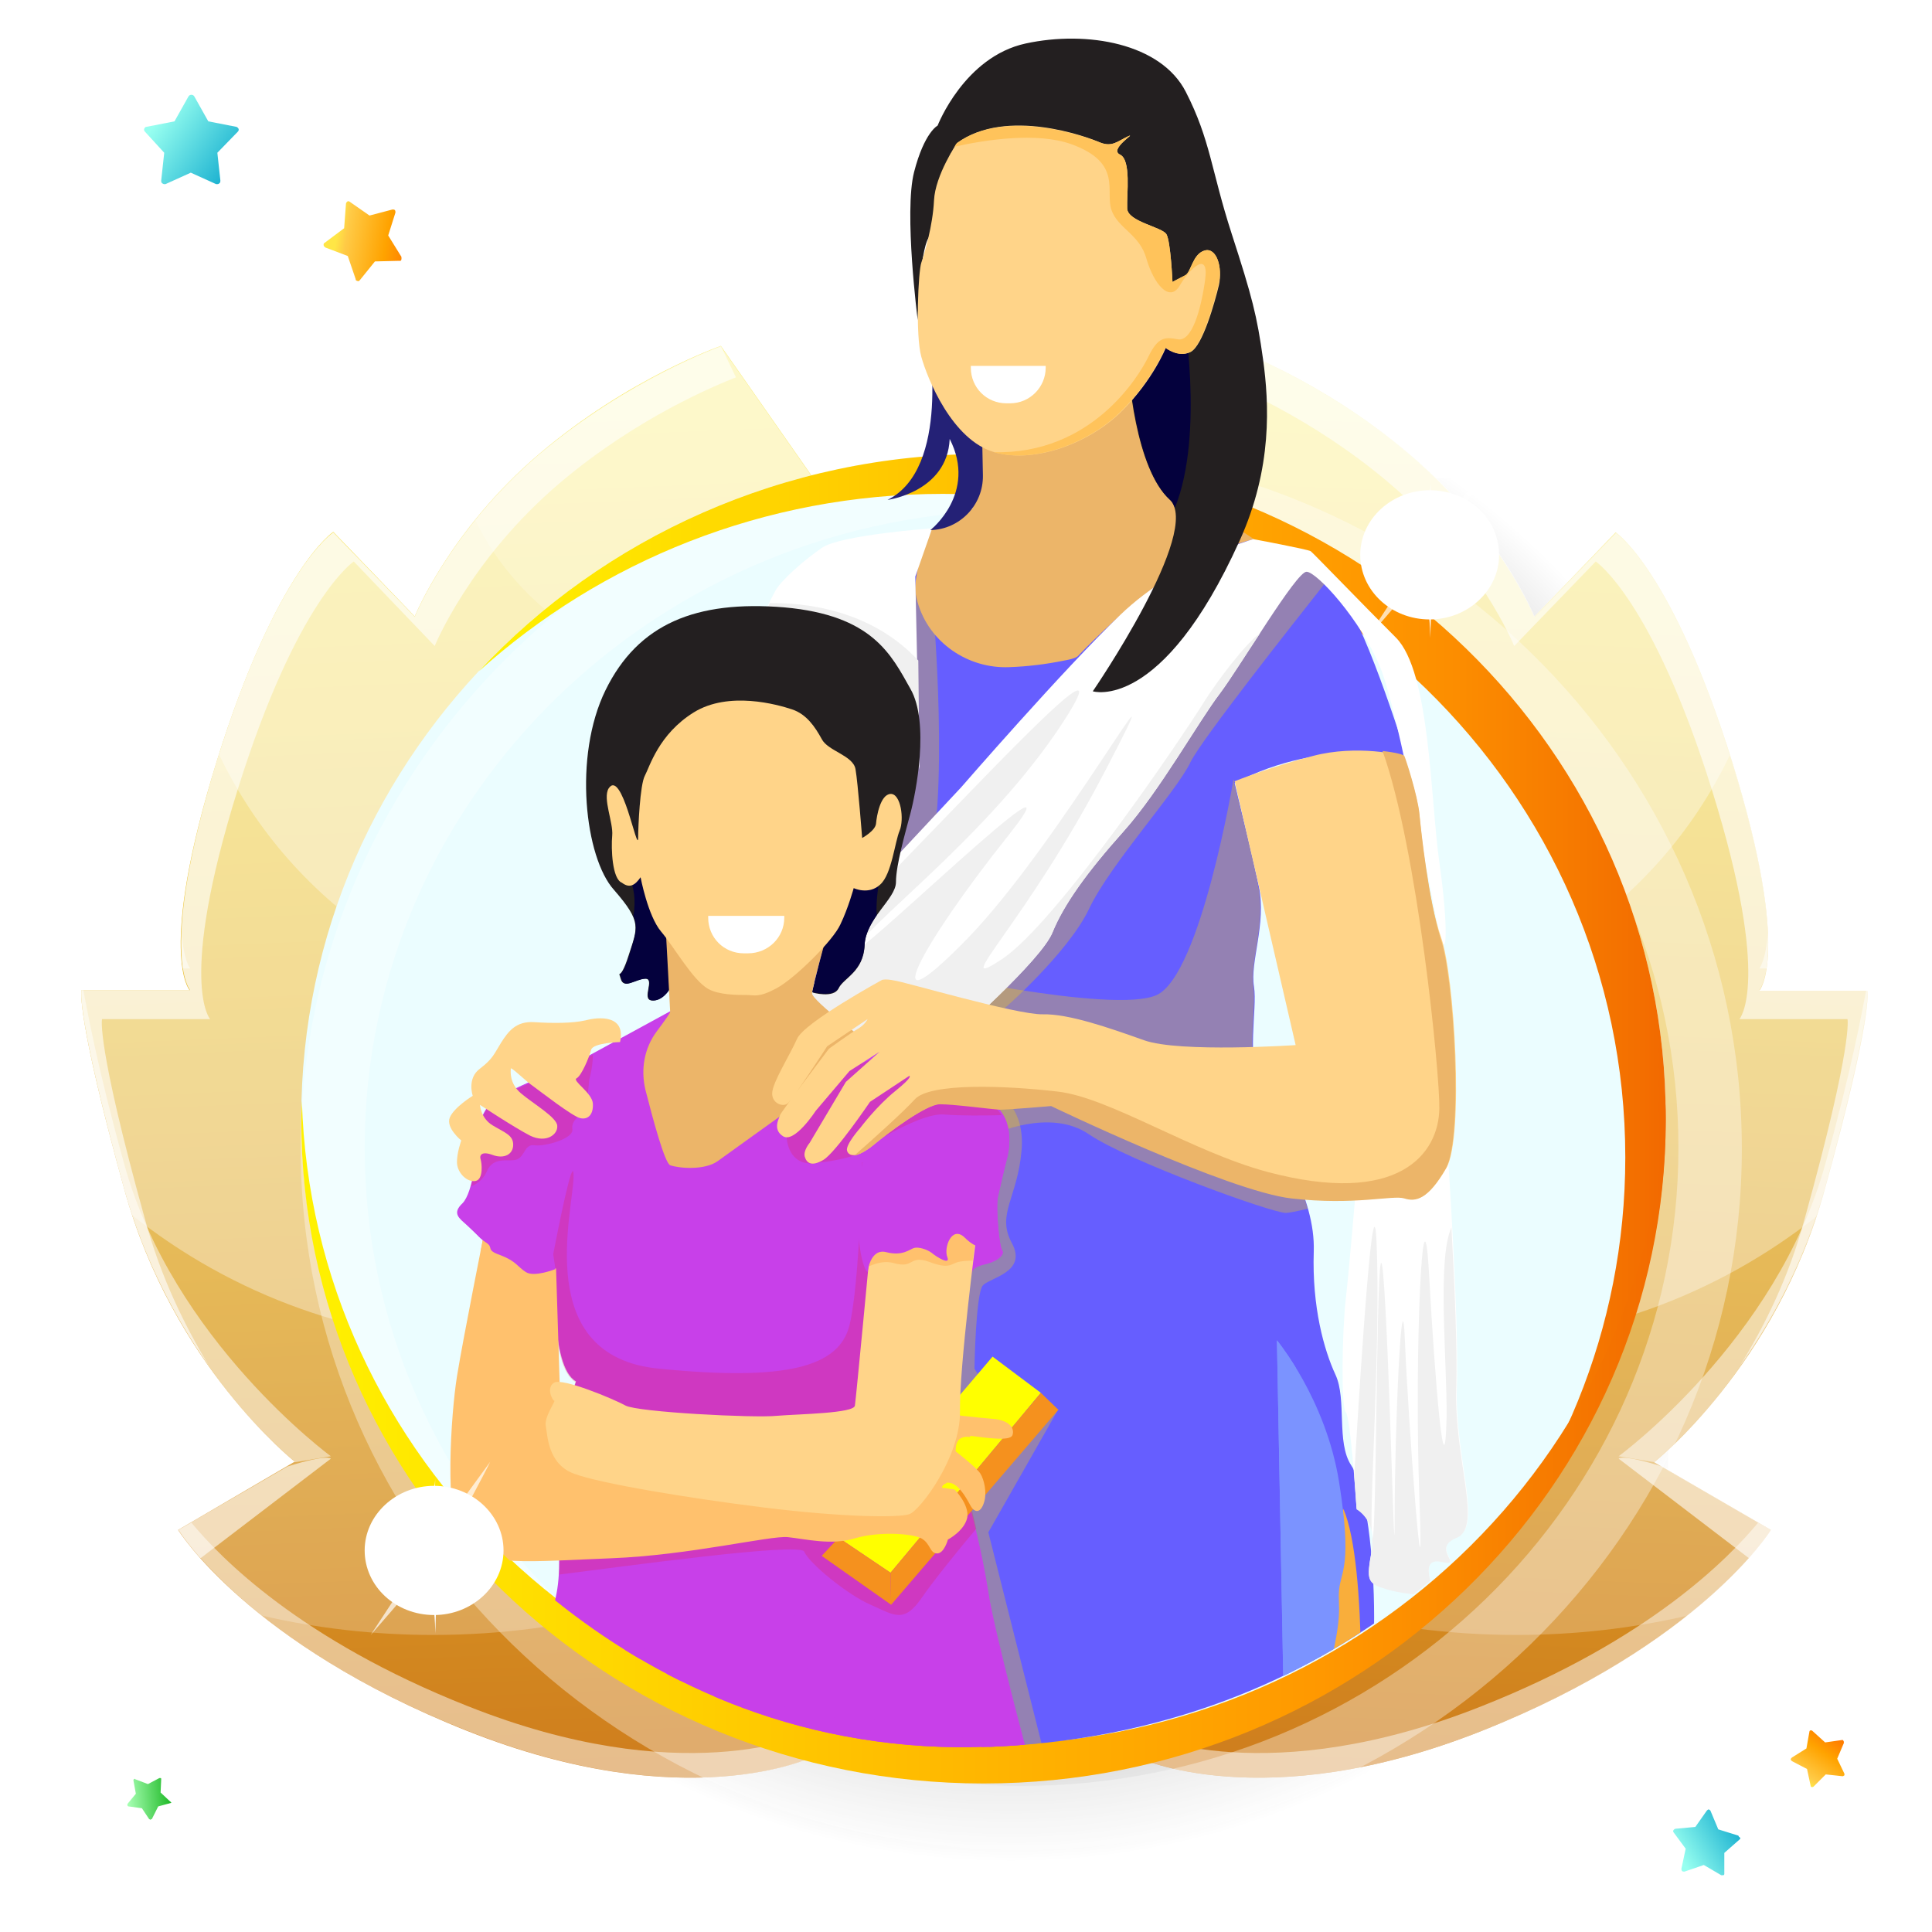
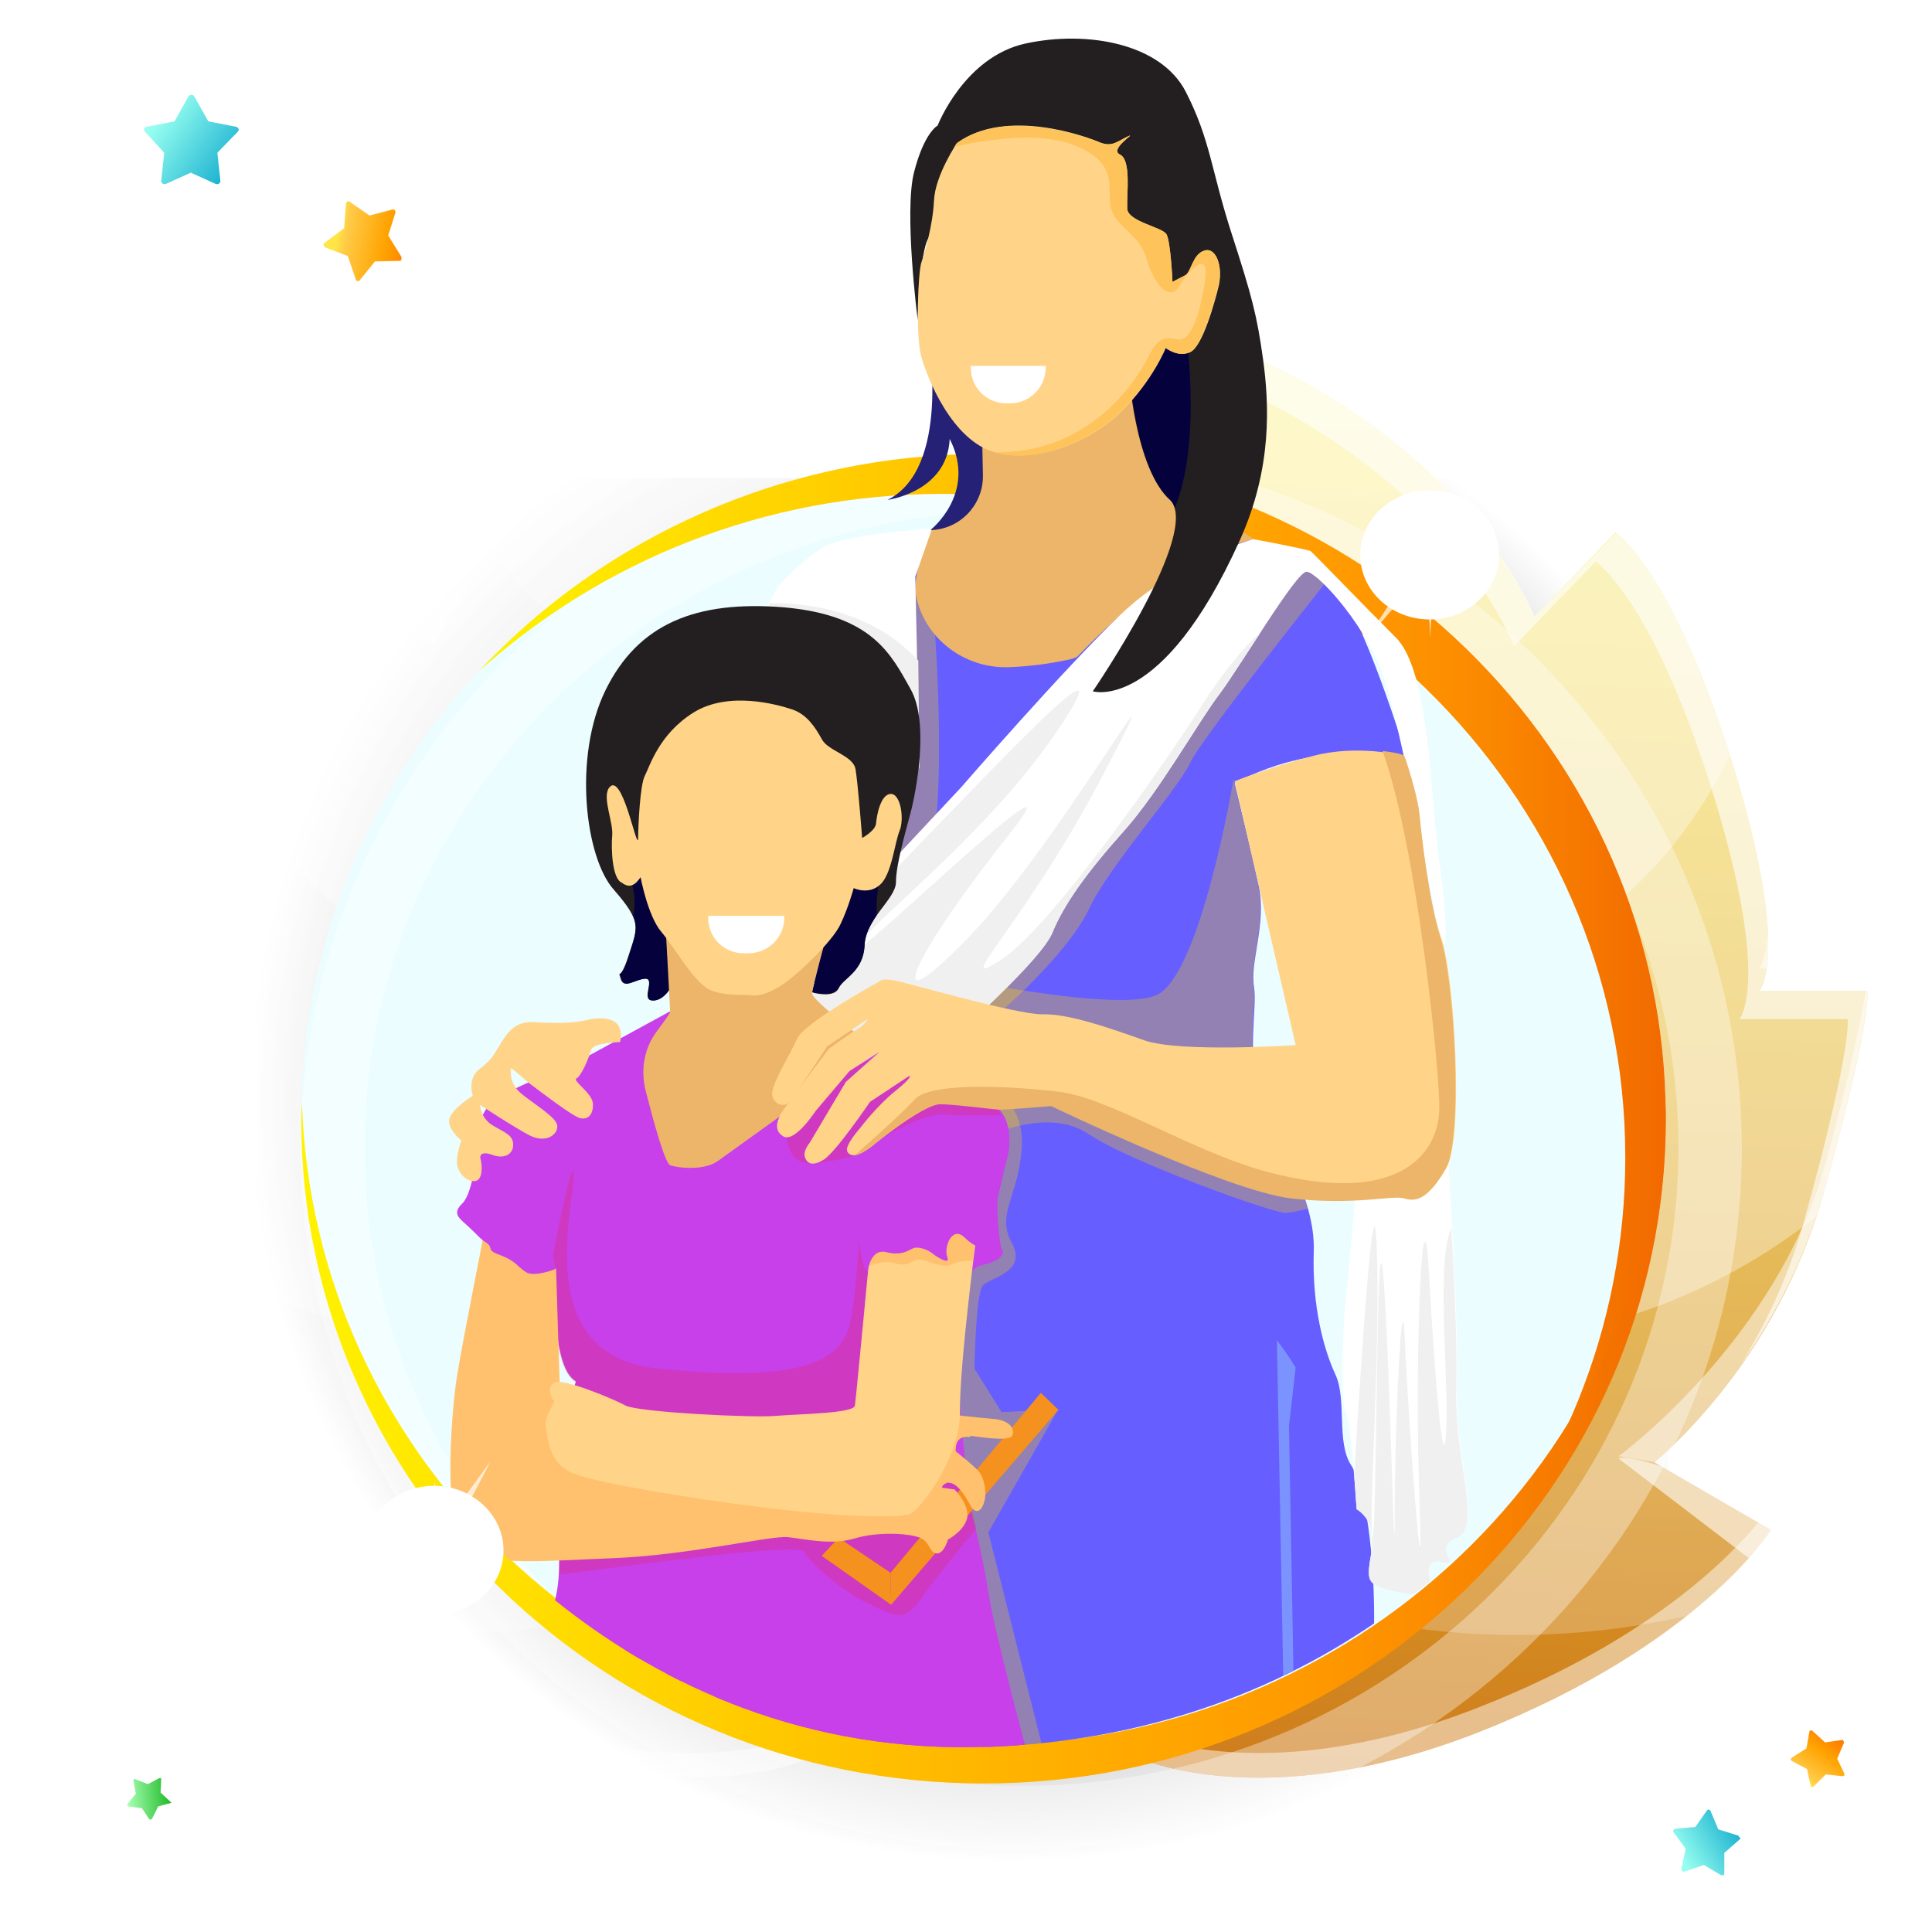
<svg xmlns="http://www.w3.org/2000/svg" xmlns:xlink="http://www.w3.org/1999/xlink" version="1.1" id="Layer_1" x="0px" y="0px" viewBox="0 0 320 320" style="enable-background:new 0 0 320 320;" xml:space="preserve">
  <style type="text/css">
	.st0{fill:#BB4E8F;}
	.st1{fill:url(#SVGID_1_);}
	.st2{fill:url(#SVGID_2_);}
	.st3{fill:url(#SVGID_3_);}
	.st4{fill:url(#SVGID_4_);}
	.st5{fill:url(#SVGID_5_);}
	.st6{fill:url(#SVGID_6_);}
	.st7{fill:url(#SVGID_7_);}
	.st8{fill:url(#SVGID_8_);}
	.st9{fill:url(#SVGID_9_);}
	.st10{fill:url(#SVGID_10_);}
	.st11{fill:url(#SVGID_11_);}
	.st12{fill:url(#SVGID_12_);}
	.st13{fill:url(#SVGID_13_);}
	.st14{fill:url(#SVGID_14_);}
	.st15{fill:url(#SVGID_15_);}
	.st16{fill:url(#SVGID_16_);}
	.st17{fill:url(#SVGID_17_);}
	.st18{fill:url(#SVGID_18_);}
	.st19{fill:#FEEBFF;}
	.st20{fill:url(#SVGID_19_);}
	.st21{fill:url(#SVGID_20_);}
	.st22{fill:url(#SVGID_21_);}
	.st23{fill:url(#SVGID_22_);}
	.st24{fill:url(#SVGID_23_);}
	.st25{fill:url(#SVGID_24_);}
	.st26{fill:url(#SVGID_25_);}
	.st27{fill:url(#SVGID_26_);}
	.st28{fill:url(#SVGID_27_);}
	.st29{fill:url(#SVGID_28_);}
	.st30{fill:url(#SVGID_29_);}
	.st31{fill:url(#SVGID_30_);}
	.st32{fill:url(#SVGID_31_);}
	.st33{fill:url(#SVGID_32_);}
	.st34{fill:url(#SVGID_33_);}
	.st35{fill:url(#SVGID_34_);}
	.st36{fill:#8E5DD3;}
	.st37{fill:url(#SVGID_35_);}
	.st38{fill:url(#SVGID_36_);}
	.st39{fill:url(#SVGID_37_);}
	.st40{fill:url(#SVGID_38_);}
	.st41{fill:url(#SVGID_39_);}
	.st42{fill:url(#SVGID_40_);}
	.st43{fill:url(#SVGID_41_);}
	.st44{fill:url(#SVGID_42_);}
	.st45{fill:url(#SVGID_43_);}
	.st46{fill:url(#SVGID_44_);}
	.st47{fill:url(#SVGID_45_);}
	.st48{fill:url(#SVGID_46_);}
	.st49{fill:url(#SVGID_47_);}
	.st50{fill:url(#SVGID_48_);}
	.st51{opacity:0.29;fill:none;stroke:#8774F1;stroke-width:14;stroke-miterlimit:10;}
	.st52{fill:url(#SVGID_49_);}
	.st53{fill:#FDFAFF;}
	.st54{fill:url(#SVGID_50_);}
	.st55{fill:url(#SVGID_51_);}
	.st56{fill:url(#SVGID_52_);}
	.st57{fill:url(#SVGID_53_);}
	.st58{fill:url(#SVGID_54_);}
	.st59{fill:url(#SVGID_55_);}
	.st60{fill:url(#SVGID_56_);}
	.st61{fill:#937BE8;}
	.st62{fill:url(#SVGID_57_);}
	.st63{fill:url(#SVGID_58_);}
	.st64{fill:url(#SVGID_59_);}
	.st65{fill:url(#SVGID_60_);}
	.st66{fill:url(#SVGID_61_);}
	.st67{fill:url(#SVGID_62_);}
	.st68{fill:#FFEDAD;}
	.st69{fill:url(#SVGID_63_);}
	.st70{fill:url(#SVGID_64_);}
	.st71{fill:url(#SVGID_65_);}
	.st72{fill:url(#SVGID_66_);}
	.st73{fill:url(#SVGID_67_);}
	.st74{fill:#FFF1AC;}
	.st75{fill:url(#SVGID_68_);}
	.st76{fill:url(#SVGID_69_);}
	.st77{opacity:0.29;}
	.st78{fill:url(#SVGID_70_);}
	.st79{fill:url(#SVGID_71_);}
	.st80{fill:url(#SVGID_72_);}
	.st81{fill:url(#SVGID_73_);}
	.st82{fill:url(#SVGID_74_);}
	.st83{fill:url(#SVGID_75_);}
	.st84{fill:url(#SVGID_76_);}
	.st85{fill:url(#SVGID_77_);}
	.st86{fill:url(#SVGID_78_);}
	.st87{fill:url(#SVGID_79_);}
	.st88{fill:url(#SVGID_80_);}
	.st89{fill:url(#SVGID_81_);}
	.st90{fill:#6669D8;}
	.st91{fill:url(#SVGID_82_);}
	.st92{fill:url(#SVGID_83_);}
	.st93{fill:url(#SVGID_84_);}
	.st94{fill:url(#SVGID_85_);}
	.st95{fill:#ABAAD5;}
	.st96{fill:url(#SVGID_86_);}
	.st97{fill:url(#SVGID_87_);}
	.st98{opacity:0.39;}
	.st99{fill:url(#SVGID_88_);}
	.st100{fill:url(#SVGID_89_);}
	.st101{fill:#A0A0C7;}
	.st102{fill:url(#SVGID_90_);}
	.st103{fill:url(#SVGID_91_);}
	.st104{fill:url(#SVGID_92_);}
	.st105{fill:url(#SVGID_93_);}
	.st106{fill:#F1AD7D;}
	.st107{fill:url(#SVGID_94_);}
	.st108{fill:url(#SVGID_95_);}
	.st109{fill:#FFFDF3;}
	.st110{fill:url(#SVGID_96_);}
	.st111{fill:#FFCFB5;}
	.st112{fill:url(#SVGID_97_);}
	.st113{fill:url(#SVGID_98_);}
	.st114{fill:url(#SVGID_99_);}
	.st115{fill:#EECFC0;}
	.st116{fill:#FEBB99;}
	.st117{fill:url(#SVGID_100_);}
	.st118{fill:url(#SVGID_101_);}
	.st119{fill:url(#SVGID_102_);}
	.st120{fill:url(#XMLID_13_);}
	.st121{fill:url(#XMLID_14_);}
	.st122{fill:url(#XMLID_15_);}
	.st123{fill:url(#XMLID_16_);}
	.st124{fill:url(#XMLID_17_);}
	.st125{fill:url(#XMLID_18_);}
	.st126{fill:url(#XMLID_20_);}
	.st127{fill:url(#XMLID_21_);}
	.st128{fill:url(#XMLID_22_);}
	.st129{fill:url(#XMLID_23_);}
	.st130{fill:url(#XMLID_27_);}
	.st131{fill:url(#XMLID_28_);}
	.st132{fill:#FF8A00;}
	.st133{fill:url(#XMLID_29_);}
	.st134{fill:url(#XMLID_30_);}
	.st135{fill:url(#XMLID_31_);}
	.st136{fill:url(#XMLID_32_);}
	.st137{fill:url(#XMLID_33_);}
	.st138{fill:url(#XMLID_34_);}
	.st139{fill:url(#XMLID_35_);}
	.st140{fill:url(#XMLID_36_);}
	.st141{fill:url(#XMLID_37_);}
	.st142{fill:url(#XMLID_38_);}
	.st143{fill:url(#XMLID_39_);}
	.st144{fill:url(#XMLID_40_);}
	.st145{fill:url(#XMLID_41_);}
	.st146{fill:url(#XMLID_42_);}
	.st147{fill:url(#XMLID_43_);}
	.st148{fill:url(#XMLID_44_);}
	.st149{fill:url(#XMLID_45_);}
	.st150{fill:url(#XMLID_46_);}
	.st151{fill:url(#XMLID_47_);}
	.st152{fill:url(#XMLID_48_);}
	.st153{fill:url(#XMLID_49_);}
	.st154{fill:url(#XMLID_50_);}
	.st155{fill:url(#XMLID_51_);}
	.st156{fill:url(#XMLID_52_);}
	.st157{fill:url(#XMLID_53_);}
	.st158{fill:url(#XMLID_54_);}
	.st159{fill:url(#XMLID_55_);}
	.st160{fill:url(#XMLID_56_);}
	.st161{fill:url(#XMLID_57_);}
	.st162{fill:url(#XMLID_58_);}
	.st163{fill:url(#XMLID_59_);}
	.st164{fill:url(#XMLID_60_);}
	.st165{fill:url(#XMLID_61_);}
	.st166{fill:url(#XMLID_62_);}
	.st167{fill:url(#XMLID_63_);}
	.st168{fill:url(#XMLID_64_);}
	.st169{fill:url(#XMLID_65_);}
	.st170{fill:url(#XMLID_66_);}
	.st171{fill:url(#XMLID_67_);}
	.st172{fill:url(#XMLID_68_);}
	.st173{fill:url(#XMLID_69_);}
	.st174{fill:url(#XMLID_70_);}
	.st175{fill:url(#XMLID_71_);}
	.st176{fill:url(#XMLID_74_);}
	.st177{fill:url(#XMLID_75_);}
	.st178{fill:url(#XMLID_76_);}
	.st179{fill:url(#XMLID_77_);}
	.st180{fill:url(#XMLID_78_);}
	.st181{fill:url(#XMLID_79_);}
	.st182{fill:url(#XMLID_80_);}
	.st183{fill:url(#XMLID_81_);}
	.st184{fill:#D45C00;}
	.st185{fill:url(#XMLID_82_);}
	.st186{fill:url(#XMLID_83_);}
	.st187{fill:url(#XMLID_84_);}
	.st188{fill:url(#XMLID_85_);}
	.st189{fill:url(#XMLID_86_);}
	.st190{fill:url(#XMLID_87_);}
	.st191{fill:url(#XMLID_88_);}
	.st192{fill:url(#XMLID_89_);}
	.st193{fill:url(#XMLID_90_);}
	.st194{fill:url(#XMLID_91_);}
	.st195{fill:url(#XMLID_92_);}
	.st196{fill:url(#XMLID_93_);}
	.st197{fill:url(#XMLID_94_);}
	.st198{fill:#78009D;}
	.st199{fill:url(#XMLID_95_);}
	.st200{fill:url(#XMLID_96_);}
	.st201{fill:url(#XMLID_97_);}
	.st202{fill:url(#XMLID_98_);}
	.st203{fill:url(#XMLID_99_);}
	.st204{fill:url(#XMLID_100_);}
	.st205{fill:url(#XMLID_101_);}
	.st206{fill:url(#XMLID_102_);}
	.st207{fill:url(#XMLID_103_);}
	.st208{fill:url(#XMLID_104_);}
	.st209{fill:url(#XMLID_105_);}
	.st210{fill:url(#XMLID_106_);}
	.st211{fill:url(#XMLID_107_);}
	.st212{fill:url(#XMLID_108_);}
	.st213{fill:url(#XMLID_109_);}
	.st214{fill:url(#XMLID_110_);}
	.st215{fill:url(#XMLID_111_);}
	.st216{fill:url(#XMLID_112_);}
	.st217{fill:url(#XMLID_113_);}
	.st218{fill:url(#XMLID_114_);}
	.st219{fill:url(#XMLID_115_);}
	.st220{fill:url(#XMLID_116_);}
	.st221{fill:url(#XMLID_117_);}
	.st222{fill:url(#XMLID_118_);}
	.st223{fill:url(#XMLID_119_);}
	.st224{fill:url(#XMLID_120_);}
	.st225{fill:#00556B;}
	.st226{fill:url(#XMLID_121_);}
	.st227{fill:url(#XMLID_122_);}
	.st228{fill:url(#XMLID_123_);}
	.st229{fill:url(#XMLID_124_);}
	.st230{fill:url(#XMLID_125_);}
	.st231{fill:url(#XMLID_126_);}
	.st232{fill:url(#XMLID_127_);}
	.st233{fill:url(#XMLID_128_);}
	.st234{fill:url(#XMLID_129_);}
	.st235{fill:url(#XMLID_130_);}
	.st236{fill:url(#XMLID_131_);}
	.st237{fill:url(#XMLID_132_);}
	.st238{fill:url(#XMLID_133_);}
	.st239{fill:url(#XMLID_134_);}
	.st240{fill:url(#XMLID_135_);}
	.st241{fill:url(#XMLID_136_);}
	.st242{fill:url(#XMLID_137_);}
	.st243{fill:url(#XMLID_138_);}
	.st244{fill:url(#XMLID_139_);}
	.st245{fill:url(#XMLID_140_);}
	.st246{fill:url(#XMLID_141_);}
	.st247{fill:url(#XMLID_142_);}
	.st248{fill:url(#XMLID_143_);}
	.st249{fill:url(#XMLID_144_);}
	.st250{fill:url(#XMLID_145_);}
	.st251{fill:url(#XMLID_146_);}
	.st252{fill:url(#XMLID_147_);}
	.st253{fill:url(#XMLID_148_);}
	.st254{fill:url(#XMLID_149_);}
	.st255{fill:url(#XMLID_150_);}
	.st256{fill:url(#XMLID_151_);}
	.st257{fill:url(#XMLID_152_);}
	.st258{fill:url(#XMLID_153_);}
	.st259{fill:url(#XMLID_154_);}
	.st260{fill:url(#XMLID_155_);}
	.st261{fill:url(#XMLID_401_);}
	.st262{fill:#286A00;}
	.st263{fill:url(#XMLID_402_);}
	.st264{fill:url(#XMLID_403_);}
	.st265{fill:url(#XMLID_404_);}
	.st266{fill:url(#XMLID_405_);}
	.st267{fill:url(#XMLID_406_);}
	.st268{fill:url(#XMLID_407_);}
	.st269{fill:url(#XMLID_408_);}
	.st270{fill:url(#XMLID_409_);}
	.st271{fill:url(#XMLID_410_);}
	.st272{fill:url(#XMLID_412_);}
	.st273{fill:url(#XMLID_413_);}
	.st274{fill:url(#XMLID_414_);}
	.st275{fill:url(#XMLID_415_);}
	.st276{fill:url(#XMLID_416_);}
	.st277{fill:url(#XMLID_417_);}
	.st278{fill:url(#XMLID_418_);}
	.st279{fill:url(#XMLID_419_);}
	.st280{fill:url(#XMLID_420_);}
	.st281{fill:url(#XMLID_421_);}
	.st282{fill:url(#XMLID_422_);}
	.st283{fill:url(#XMLID_423_);}
	.st284{fill:url(#XMLID_424_);}
	.st285{fill:url(#XMLID_425_);}
	.st286{fill:url(#XMLID_426_);}
	.st287{fill:url(#XMLID_427_);}
	.st288{fill:url(#XMLID_428_);}
	.st289{fill:url(#XMLID_429_);}
	.st290{fill:url(#XMLID_430_);}
	.st291{fill:url(#XMLID_431_);}
	.st292{fill:url(#XMLID_432_);}
	.st293{fill:url(#XMLID_433_);}
	.st294{fill:url(#XMLID_434_);}
	.st295{fill:url(#XMLID_435_);}
	.st296{fill:url(#XMLID_436_);}
	.st297{fill:url(#XMLID_437_);}
	.st298{fill:url(#XMLID_438_);}
	.st299{fill:url(#XMLID_439_);}
	.st300{fill:url(#XMLID_440_);}
	.st301{fill:url(#XMLID_441_);}
	.st302{fill:url(#XMLID_442_);}
	.st303{fill:url(#XMLID_443_);}
	.st304{fill:url(#XMLID_444_);}
	.st305{fill:url(#XMLID_445_);}
	.st306{fill:#3ACCE1;}
	.st307{fill:#FFFFFF;}
	.st308{fill:url(#XMLID_446_);}
	.st309{fill:url(#XMLID_447_);}
	.st310{fill:url(#XMLID_448_);}
	.st311{fill:url(#XMLID_449_);}
	.st312{fill:url(#SVGID_103_);}
	.st313{fill:url(#SVGID_104_);}
	.st314{fill:url(#SVGID_105_);}
	.st315{fill:url(#SVGID_106_);}
	.st316{fill:url(#SVGID_107_);}
	.st317{fill:url(#SVGID_108_);}
	.st318{fill:url(#SVGID_109_);}
	.st319{fill:url(#SVGID_110_);}
	.st320{fill:url(#SVGID_111_);}
	.st321{clip-path:url(#SVGID_113_);}
	.st322{fill-rule:evenodd;clip-rule:evenodd;fill:#FFFFFF;}
	.st323{fill:url(#SVGID_114_);}
	.st324{fill:url(#SVGID_115_);}
	.st325{fill:url(#SVGID_116_);}
	.st326{fill:url(#SVGID_117_);}
	.st327{fill:url(#SVGID_118_);}
	.st328{fill:url(#SVGID_119_);}
	.st329{fill:url(#SVGID_120_);}
	.st330{fill:url(#SVGID_121_);}
	.st331{fill:url(#SVGID_122_);}
	.st332{fill:url(#SVGID_123_);}
	.st333{fill:url(#SVGID_124_);}
	.st334{fill:url(#SVGID_125_);}
	.st335{fill:url(#SVGID_126_);}
	.st336{fill:url(#SVGID_127_);}
	.st337{fill:url(#SVGID_128_);}
	.st338{fill:url(#SVGID_129_);}
	.st339{fill:url(#SVGID_130_);}
	.st340{fill:url(#SVGID_131_);}
	.st341{fill:url(#SVGID_132_);}
	.st342{fill:url(#SVGID_133_);}
	.st343{fill:url(#SVGID_134_);}
	.st344{fill:url(#SVGID_135_);}
	.st345{fill:url(#SVGID_136_);}
	.st346{fill:url(#SVGID_137_);}
	.st347{fill:url(#SVGID_138_);}
	.st348{fill:url(#SVGID_139_);}
	.st349{fill:url(#SVGID_140_);}
	.st350{fill:url(#SVGID_141_);}
	.st351{fill:url(#SVGID_142_);}
	.st352{fill:url(#SVGID_143_);}
	.st353{fill:url(#SVGID_144_);}
	.st354{fill:url(#SVGID_145_);}
	.st355{fill:url(#SVGID_146_);}
	.st356{fill:url(#SVGID_147_);}
	.st357{fill:url(#SVGID_148_);}
	.st358{fill:url(#SVGID_149_);}
	.st359{fill:url(#SVGID_150_);}
	.st360{fill:url(#SVGID_151_);}
	.st361{fill:url(#SVGID_152_);}
	.st362{fill:url(#SVGID_153_);}
	.st363{clip-path:url(#SVGID_155_);}
	.st364{fill:url(#SVGID_156_);}
	.st365{fill:url(#SVGID_157_);}
	.st366{fill:url(#SVGID_158_);}
	.st367{fill:url(#SVGID_159_);}
	.st368{fill:url(#SVGID_160_);}
	.st369{fill:url(#SVGID_161_);}
	.st370{fill:url(#SVGID_162_);}
	.st371{fill:url(#SVGID_163_);}
	.st372{fill:url(#SVGID_164_);}
	.st373{fill:url(#SVGID_165_);}
	.st374{fill:url(#SVGID_166_);}
	.st375{fill:url(#SVGID_167_);}
	.st376{fill:url(#SVGID_168_);}
	.st377{fill:url(#SVGID_169_);}
	.st378{fill:url(#SVGID_170_);}
	.st379{fill:url(#SVGID_171_);}
	.st380{fill:url(#SVGID_172_);}
	.st381{fill:url(#SVGID_173_);}
	.st382{fill:url(#SVGID_174_);}
	.st383{fill:url(#SVGID_175_);}
	.st384{fill:url(#SVGID_176_);}
	.st385{fill:url(#SVGID_177_);}
	.st386{fill:url(#SVGID_178_);}
	.st387{fill:url(#SVGID_179_);}
	.st388{fill:url(#SVGID_180_);}
	.st389{fill:url(#SVGID_181_);}
	.st390{fill:url(#SVGID_182_);}
	.st391{fill:url(#SVGID_183_);}
	.st392{fill:url(#SVGID_184_);}
	.st393{fill:url(#SVGID_185_);}
	.st394{fill:url(#SVGID_186_);}
	.st395{fill:url(#SVGID_187_);}
	.st396{fill:url(#SVGID_188_);}
	.st397{fill:url(#SVGID_189_);}
	.st398{fill:url(#SVGID_190_);}
	.st399{fill:url(#SVGID_191_);}
	.st400{fill:url(#SVGID_192_);}
	.st401{fill:url(#SVGID_193_);}
	.st402{fill:url(#SVGID_194_);}
	.st403{fill:url(#SVGID_195_);}
	.st404{clip-path:url(#SVGID_197_);}
	.st405{fill:url(#SVGID_198_);}
	.st406{fill:url(#SVGID_199_);}
	.st407{fill:url(#SVGID_200_);}
	.st408{fill:url(#SVGID_201_);}
	.st409{fill:url(#SVGID_202_);}
	.st410{fill:url(#SVGID_203_);}
	.st411{fill:url(#SVGID_204_);}
	.st412{fill:url(#SVGID_205_);}
	.st413{fill:url(#SVGID_206_);}
	.st414{fill:url(#SVGID_207_);}
	.st415{fill:url(#SVGID_208_);}
	.st416{fill:url(#SVGID_209_);}
	.st417{fill:url(#SVGID_210_);}
	.st418{fill:url(#SVGID_211_);}
	.st419{fill:url(#SVGID_212_);}
	.st420{fill:url(#SVGID_213_);}
	.st421{fill:url(#SVGID_214_);}
	.st422{fill:url(#SVGID_215_);}
	.st423{fill:url(#SVGID_216_);}
	.st424{fill:url(#SVGID_217_);}
	.st425{fill:url(#SVGID_218_);}
	.st426{fill:url(#SVGID_219_);}
	.st427{fill:url(#SVGID_220_);}
	.st428{fill:url(#SVGID_221_);}
	.st429{fill:url(#SVGID_222_);}
	.st430{fill:url(#SVGID_223_);}
	.st431{fill:url(#SVGID_224_);}
	.st432{fill:url(#SVGID_225_);}
	.st433{fill:url(#SVGID_226_);}
	.st434{fill:url(#SVGID_227_);}
	.st435{fill:url(#SVGID_228_);}
	.st436{filter:url(#Adobe_OpacityMaskFilter);}
	.st437{mask:url(#SVGID_229_);}
	.st438{opacity:0.3;}
	.st439{fill:#6C8D10;}
	.st440{fill:#2F8932;}
	.st441{fill:#116822;}
	.st442{fill:#1658B0;}
	.st443{fill:#237328;}
	.st444{fill:#2B6C13;}
	.st445{fill:#4B7F1E;}
	.st446{fill:#4A79A9;}
	.st447{fill:#255111;}
	.st448{fill:#255524;}
	.st449{fill:#054412;}
	.st450{fill:#115420;}
	.st451{fill:#F1B702;}
	.st452{fill:#053A84;}
	.st453{fill:#00282E;}
	.st454{fill:#CA922B;}
	.st455{fill:#003647;}
	.st456{fill:#002C0F;}
	.st457{fill:#001121;}
	.st458{clip-path:url(#SVGID_231_);fill:url(#XMLID_450_);}
	.st459{fill:url(#XMLID_451_);}
	.st460{fill:url(#XMLID_452_);}
	.st461{fill:url(#XMLID_453_);}
	.st462{fill:url(#XMLID_454_);}
	.st463{fill:url(#XMLID_455_);}
	.st464{fill:none;}
	.st465{fill:url(#SVGID_232_);}
	.st466{opacity:0.6;}
	.st467{opacity:0.23;fill:#FFFFFF;}
	.st468{opacity:0.35;fill:#FFFFFF;}
	.st469{opacity:0.2;fill:#FFFFFF;}
	.st470{opacity:0.49;}
	.st471{fill:url(#SVGID_233_);}
	.st472{fill:#EBFDFF;}
	.st473{opacity:0.35;}
	.st474{fill:url(#SVGID_234_);}
	.st475{fill:url(#SVGID_235_);}
	.st476{fill:#ED1654;}
	.st477{fill:#B6073F;}
	.st478{fill:#FFD489;}
	.st479{fill:#ECB569;}
	.st480{fill:#242176;}
	.st481{fill:#FFC16D;}
	.st482{fill:#1B1464;}
	.st483{fill:#E4E4E4;}
	.st484{clip-path:url(#SVGID_237_);}
	.st485{fill:#665EFF;}
	.st486{opacity:0.3;fill:#FFD400;}
	.st487{fill:#C840E9;}
	.st488{opacity:0.2;fill:#EB1C24;}
	.st489{fill:#F0F0F0;}
	.st490{fill:#231F20;}
	.st491{fill:#04013D;}
	.st492{fill:#FFFF00;}
	.st493{fill:#F5911E;}
	.st494{fill:#FFC35B;}
	.st495{fill:#F9AE3B;}
	.st496{fill:#7B93FF;}
	.st497{filter:url(#Adobe_OpacityMaskFilter_1_);}
	.st498{filter:url(#Adobe_OpacityMaskFilter_2_);}
	.st499{mask:url(#SVGID_238_);fill:url(#SVGID_239_);}
	.st500{fill:url(#SVGID_240_);}
	.st501{opacity:0.7;fill:#FFFFFF;}
	.st502{filter:url(#Adobe_OpacityMaskFilter_3_);}
	.st503{filter:url(#Adobe_OpacityMaskFilter_4_);}
	.st504{mask:url(#SVGID_241_);fill:url(#SVGID_242_);}
	.st505{fill:url(#SVGID_243_);}
	.st506{clip-path:url(#SVGID_245_);fill:url(#XMLID_456_);}
	.st507{fill:url(#XMLID_457_);}
	.st508{fill:url(#XMLID_458_);}
	.st509{fill:url(#XMLID_459_);}
	.st510{fill:url(#XMLID_460_);}
	.st511{fill:url(#XMLID_461_);}
	.st512{fill:url(#SVGID_246_);}
	.st513{fill:url(#SVGID_247_);}
	.st514{fill:url(#SVGID_248_);}
	.st515{fill:url(#SVGID_249_);}
	.st516{clip-path:url(#SVGID_251_);}
	.st517{filter:url(#Adobe_OpacityMaskFilter_5_);}
	.st518{filter:url(#Adobe_OpacityMaskFilter_6_);}
	.st519{mask:url(#SVGID_252_);fill:url(#SVGID_253_);}
	.st520{fill:url(#SVGID_254_);}
	.st521{filter:url(#Adobe_OpacityMaskFilter_7_);}
	.st522{filter:url(#Adobe_OpacityMaskFilter_8_);}
	.st523{mask:url(#SVGID_255_);fill:url(#SVGID_256_);}
	.st524{fill:url(#SVGID_257_);}
</style>
  <g>
    <defs>
      <rect id="SVGID_230_" x="42.5" y="79.2" width="233.8" height="239.5" />
    </defs>
    <clipPath id="SVGID_1_">
      <use xlink:href="#SVGID_230_" style="overflow:visible;" />
    </clipPath>
    <radialGradient id="XMLID_13_" cx="167.517" cy="182.178" r="133.016" gradientUnits="userSpaceOnUse">
      <stop offset="0" style="stop-color:#000000" />
      <stop offset="0.601" style="stop-color:#A0A0A0" />
      <stop offset="0.949" style="stop-color:#FFFFFF" />
    </radialGradient>
    <circle id="XMLID_1_" style="clip-path:url(#SVGID_1_);fill:url(#XMLID_13_);" cx="167.5" cy="182.2" r="133" />
  </g>
  <linearGradient id="XMLID_14_" gradientUnits="userSpaceOnUse" x1="-2347.108" y1="2360.876" x2="-2341.142" y2="2365.071" gradientTransform="matrix(0.77 -0.638 0.638 0.77 322.182 -3017.274)">
    <stop offset="0" style="stop-color:#A7FFB3" />
    <stop offset="1" style="stop-color:#1DB825" />
  </linearGradient>
  <path id="XMLID_411_" class="st121" d="M28.4,298.6C28.4,298.6,28.3,298.6,28.4,298.6l-2.2,0.6l-1,2c0,0,0,0.1-0.1,0.1  c-0.1,0-0.1,0.1-0.2,0.1c-0.1,0-0.1-0.1-0.2-0.1l-1.2-1.8l-2.2-0.3c-0.1,0-0.2-0.1-0.2-0.2c0-0.1,0-0.2,0-0.2l1.4-1.7l-0.4-2.2  c0-0.1,0-0.2,0.1-0.2c0.1-0.1,0.2-0.1,0.2,0l2.1,0.8l1.9-1c0.1,0,0.2,0,0.2,0c0.1,0,0.1,0.1,0.1,0.2l-0.1,2.2l1.6,1.5  c0.1,0,0.1,0.1,0.1,0.2C28.5,298.4,28.4,298.5,28.4,298.6z" />
  <linearGradient id="XMLID_15_" gradientUnits="userSpaceOnUse" x1="25.655" y1="20.497" x2="38.315" y2="29.398">
    <stop offset="0" style="stop-color:#97FFF0" />
    <stop offset="1" style="stop-color:#16AECF" />
  </linearGradient>
  <path id="XMLID_3_" class="st122" d="M36,30.5c-0.1,0-0.1,0-0.2,0l-4.2-1.9l-4.2,1.9c-0.1,0-0.1,0-0.2,0c-0.1,0-0.3-0.1-0.4-0.2  c-0.1-0.1-0.1-0.3-0.1-0.4l0.5-4.6L24,21.8c-0.1-0.1-0.2-0.3-0.1-0.5c0.1-0.2,0.2-0.3,0.4-0.3l4.6-0.9l2.3-4.1  c0.1-0.2,0.3-0.3,0.5-0.3c0.2,0,0.4,0.1,0.5,0.3l2.3,4.1l4.6,0.9c0.2,0,0.3,0.2,0.4,0.3c0.1,0.2,0,0.4-0.1,0.5L36,25.3l0.5,4.6  c0,0.1,0,0.3-0.1,0.4C36.3,30.4,36.2,30.5,36,30.5z" />
  <linearGradient id="XMLID_16_" gradientUnits="userSpaceOnUse" x1="-1247.562" y1="1613.916" x2="-1236.802" y2="1621.48" gradientTransform="matrix(0.901 -0.433 0.433 0.901 481.003 -1955.362)">
    <stop offset="0" style="stop-color:#FFE646" />
    <stop offset="0.129" style="stop-color:#FFCA46" />
    <stop offset="0.624" style="stop-color:#FFA300" />
    <stop offset="1" style="stop-color:#FF7700" />
  </linearGradient>
  <path id="XMLID_2_" class="st123" d="M66.3,43.2c-0.1,0-0.1,0-0.2,0l-4,0.1l-2.5,3.1c0,0-0.1,0.1-0.1,0.1c-0.1,0.1-0.2,0.1-0.4,0  c-0.1,0-0.2-0.1-0.2-0.3l-1.3-3.8L53.9,41c-0.1-0.1-0.3-0.2-0.3-0.4c0-0.2,0-0.3,0.2-0.4l3.2-2.4l0.3-4c0-0.2,0.1-0.3,0.2-0.4  c0.1-0.1,0.3-0.1,0.4,0l3.3,2.3l3.8-1c0.2,0,0.3,0,0.4,0.1c0.1,0.1,0.1,0.3,0.1,0.4l-1.2,3.8l2.1,3.4c0.1,0.1,0.1,0.2,0.1,0.4  C66.5,43.1,66.4,43.2,66.3,43.2z" />
  <linearGradient id="XMLID_17_" gradientUnits="userSpaceOnUse" x1="-1129.295" y1="-972.659" x2="-1120.247" y2="-966.298" gradientTransform="matrix(0.41 -0.912 0.912 0.41 1628.921 -322.655)">
    <stop offset="0" style="stop-color:#97FFF0" />
    <stop offset="1" style="stop-color:#16AECF" />
  </linearGradient>
  <path id="XMLID_5_" class="st124" d="M288.2,304.6c0,0-0.1,0.1-0.1,0.1l-2.5,2.2l0,3.3c0,0.1,0,0.1,0,0.2c0,0.1-0.1,0.2-0.2,0.2  c-0.1,0-0.2,0-0.3,0l-2.9-1.7l-3.2,1.1c-0.1,0-0.3,0-0.4-0.1c-0.1-0.1-0.1-0.2-0.1-0.4l0.7-3.3l-2-2.7c-0.1-0.1-0.1-0.3,0-0.4  c0.1-0.1,0.2-0.2,0.3-0.2l3.3-0.3l1.9-2.7c0.1-0.1,0.2-0.2,0.3-0.2c0.1,0,0.2,0.1,0.3,0.2l1.3,3.1l3.2,1c0.1,0,0.2,0.1,0.2,0.2  C288.3,304.4,288.3,304.5,288.2,304.6z" />
  <linearGradient id="XMLID_18_" gradientUnits="userSpaceOnUse" x1="-1864.18" y1="210.299" x2="-1856.49" y2="215.706" gradientTransform="matrix(-2.492656e-02 -1 1 -2.492656e-02 42.821 -1563.257)">
    <stop offset="0" style="stop-color:#FFE646" />
    <stop offset="0.129" style="stop-color:#FFCA46" />
    <stop offset="0.624" style="stop-color:#FFA300" />
    <stop offset="1" style="stop-color:#FF7700" />
  </linearGradient>
  <path id="XMLID_4_" class="st125" d="M305.4,288.6c0,0,0,0.1,0,0.1l-1.1,2.6l1.2,2.5c0,0,0,0.1,0,0.1c0,0.1,0,0.2-0.1,0.2  c-0.1,0.1-0.2,0.1-0.2,0.1l-2.8-0.3l-2,2c-0.1,0.1-0.2,0.1-0.3,0.1c-0.1,0-0.2-0.1-0.2-0.2l-0.6-2.8l-2.5-1.3  c-0.1-0.1-0.2-0.2-0.2-0.3c0-0.1,0.1-0.2,0.2-0.3l2.4-1.5l0.5-2.8c0-0.1,0.1-0.2,0.2-0.2c0.1,0,0.2,0,0.3,0.1l2.1,1.9l2.8-0.4  c0.1,0,0.2,0,0.2,0.1C305.4,288.4,305.4,288.5,305.4,288.6z" />
  <rect x="-363.9" y="-830.5" class="st464" width="1036.9" height="961.9" />
  <g>
    <linearGradient id="SVGID_2_" gradientUnits="userSpaceOnUse" x1="73.102" y1="67.625" x2="82.537" y2="297.349">
      <stop offset="0" style="stop-color:#F7E436" />
      <stop offset="1" style="stop-color:#CE7C1D" />
    </linearGradient>
-     <path class="st2" d="M134.6,291c0,0-20.9,10.1-57.2-4.3c-36.3-14.4-47.9-33.3-47.9-33.3l19.3-11.3c0,0-20.2-16-28.2-45.1   c-8.1-29.2-7.1-33-7.1-33h17.9c0,0-5.4-6,4.5-37.9c9.9-31.8,19.3-38,19.3-38l13.5,14c0,0,5.8-14.3,20.6-26.9   c14.8-12.6,30.1-17.9,30.1-17.9l17.9,25.6L134.6,291z" />
    <g class="st466">
      <path class="st307" d="M24,201.9c-8.1-29.2-7.1-33.1-7.1-33.1h17.9c0,0-5.4-6,4.5-37.8c9.9-31.8,19.3-38,19.3-38L72,107    c0,0,5.8-14.3,20.6-26.9c12.8-10.9,26-16.3,29.3-17.6l-2.5-5.2c0,0-15.3,5.4-30.1,17.9c-14.8,12.6-20.6,26.9-20.6,26.9L55.2,88.2    c0,0-9.4,6-19.3,37.9C26.1,158,31.5,164,31.5,164H13.5c0,0-0.9,3.9,7.1,33c3.4,12.1,8.8,21.9,14,29.2    C30.6,219.6,26.6,211.5,24,201.9z" />
      <path class="st307" d="M54.8,241.6c0,0-0.5-0.8-7.2,1.3l-18.1,10.5c0,0,1.1,1.8,3.7,4.7L54.8,241.6z" />
    </g>
    <g>
      <path class="st467" d="M137.3,82.9l-17.9-25.6c0,0-15.3,5.4-30.1,17.9c-14.8,12.6-20.6,26.9-20.6,26.9L55.2,88.2    c0,0-9.4,6-19.3,37.9C26.1,158,31.5,164,31.5,164H13.5c0,0-0.9,3.9,7.1,33c8.1,29.2,28.2,45,28.2,45l-19.3,11.3    c0,0,3.8,6.3,13.9,14.3c9.1,2.1,18.6,3.2,28.3,3.2c22.6,0,43.9-5.9,62.3-16.3L137.3,82.9z" />
      <path class="st468" d="M133.4,208.4l3.9-125.4l-17.9-25.6c0,0-15.3,5.4-30.1,17.9c-14.8,12.6-20.6,26.9-20.6,26.9L55.2,88.2    c0,0-9.4,6-19.3,37.9C26.1,158,31.5,164,31.5,164H13.5c0,0-0.9,3.9,7.1,33c0.4,1.4,0.8,2.8,1.2,4.2c16.7,13.3,37.8,21.2,60.8,21.2    C101.3,222.4,118.6,217.3,133.4,208.4z" />
      <path class="st468" d="M132.7,162.3l4.6-79.3l-17.9-25.6c0,0-15.3,5.4-30.1,17.9c-14.8,12.6-20.6,26.9-20.6,26.9L55.2,88.2    c0,0-9.2,6.1-18.9,36.8c12.1,25.3,37.9,42.8,67.8,42.8C114.3,167.9,124,165.9,132.7,162.3z" />
      <path class="st469" d="M78.7,86.1c7.3,15,22.6,25.3,40.4,25.3c4.5,0,8.8-0.7,12.9-1.9l5.4-26.6l-17.9-25.6c0,0-15.3,5.4-30.1,17.9    C85.1,78.9,81.6,82.6,78.7,86.1z" />
    </g>
    <g class="st470">
      <path class="st307" d="M31.5,160.4c0,0-1.1-1.3-1.4-5.9c-0.1,2.5,0,4.7,0.2,5.9H31.5z" />
      <path class="st307" d="M77.5,282.6c-27.8-11-41-24.6-45.8-30.4l-2.1,1.2c0,0,11.5,19,47.9,33.3c36.3,14.4,57.2,4.3,57.2,4.3    l-0.1-4.1C133.3,287.5,112.7,296.6,77.5,282.6z" />
      <path class="st307" d="M48.8,242.2l6-1c0,0-26.1-19.1-34.2-48.3c-4.5-16.2-6.1-25.3-6.8-28.9h-0.3c0,0-1,3.9,7.1,33    C26.8,219.5,41.3,236.1,48.8,242.2z" />
    </g>
  </g>
  <g>
    <linearGradient id="SVGID_3_" gradientUnits="userSpaceOnUse" x1="-8576.546" y1="67.706" x2="-8567.11" y2="297.43" gradientTransform="matrix(-1 0 0 1 -8324.805 0)">
      <stop offset="0" style="stop-color:#F7E436" />
      <stop offset="1" style="stop-color:#CE7C1D" />
    </linearGradient>
    <path class="st3" d="M188.2,291c0,0,20.9,10.1,57.2-4.3c36.3-14.4,47.9-33.3,47.9-33.3L274,242.2c0,0,20.2-16,28.2-45.1   c8.1-29.2,7.1-33,7.1-33h-17.9c0,0,5.4-6-4.5-37.9c-9.9-31.8-19.3-38-19.3-38l-13.5,14c0,0-5.8-14.3-20.6-26.9   c-14.8-12.6-30.1-17.9-30.1-17.9l-13.8,21.5L188.2,291z" />
    <g class="st466">
      <path class="st307" d="M298.9,201.9c8.1-29.2,7.1-33.1,7.1-33.1h-17.9c0,0,5.4-6-4.5-37.8c-9.9-31.8-19.3-38-19.3-38l-13.5,14    c0,0-5.8-14.3-20.6-26.9c-12.8-10.9-26-16.3-29.3-17.6l2.5-5.2c0,0,15.3,5.4,30.1,17.9c14.8,12.6,20.6,26.9,20.6,26.9l13.5-13.9    c0,0,9.4,6,19.3,37.9c9.9,31.8,4.5,37.9,4.5,37.9h17.9c0,0,0.9,3.9-7.1,33c-3.4,12.1-8.8,21.9-14,29.2    C292.3,219.6,296.3,211.5,298.9,201.9z" />
      <path class="st307" d="M268.1,241.6c0,0,0.5-0.8,7.2,1.3l18.1,10.5c0,0-1.1,1.8-3.7,4.7L268.1,241.6z" />
    </g>
    <g>
      <path class="st467" d="M189.7,78.8l13.8-21.5c0,0,15.3,5.4,30.1,17.9c14.8,12.6,20.6,26.9,20.6,26.9l13.5-13.9    c0,0,9.4,6,19.3,37.9c9.9,31.8,4.5,37.9,4.5,37.9h17.9c0,0,0.9,3.9-7.1,33c-8.1,29.2-28.2,45-28.2,45l19.3,11.3    c0,0-3.8,6.3-13.9,14.3c-9.1,2.1-18.6,3.2-28.3,3.2c-22.6,0-43.9-5.9-62.3-16.3L189.7,78.8z" />
      <path class="st468" d="M189.5,208.4l0.2-129.5l13.8-21.5c0,0,15.3,5.4,30.1,17.9c14.8,12.6,20.6,26.9,20.6,26.9l13.5-13.9    c0,0,9.4,6,19.3,37.9c9.9,31.8,4.5,37.9,4.5,37.9h17.9c0,0,0.9,3.9-7.1,33c-0.4,1.4-0.8,2.8-1.2,4.2    c-16.7,13.3-37.8,21.2-60.8,21.2C221.6,222.4,204.2,217.3,189.5,208.4z" />
      <path class="st468" d="M190.1,162.3l-0.5-83.4l13.8-21.5c0,0,15.3,5.4,30.1,17.9c14.8,12.6,20.6,26.9,20.6,26.9l13.5-13.9    c0,0,9.2,6.1,18.9,36.8c-12.1,25.3-37.9,42.8-67.8,42.8C208.6,167.9,198.9,165.9,190.1,162.3z" />
      <path class="st469" d="M244.2,86.1c-7.3,15-22.6,25.3-40.4,25.3c-4.5,0-8.8-0.7-12.9-1.9l-1.2-30.7l13.8-21.5    c0,0,15.3,5.4,30.1,17.9C237.8,78.9,241.3,82.6,244.2,86.1z" />
    </g>
    <g class="st470">
      <path class="st307" d="M291.4,160.4c0,0,1.1-1.3,1.4-5.9c0.1,2.5,0,4.7-0.2,5.9H291.4z" />
      <path class="st307" d="M245.4,282.6c27.8-11,41-24.6,45.8-30.4l2.1,1.2c0,0-11.6,19-47.9,33.3c-36.3,14.4-57.2,4.3-57.2,4.3    l0.1-4.1C189.5,287.5,210.2,296.6,245.4,282.6z" />
      <path class="st307" d="M274.1,242.2l-6-1c0,0,26.1-19.1,34.2-48.3c4.5-16.2,6.1-25.3,6.8-28.9h0.3c0,0,1,3.9-7.1,33    C296,219.5,281.6,236.1,274.1,242.2z" />
    </g>
  </g>
  <g>
    <path class="st472" d="M162.9,75.2c-62.4,0-113,49.2-113,109.9c0,60.7,50.6,109.9,113,109.9c62.4,0,113-49.2,113-109.9   C275.9,124.4,225.3,75.2,162.9,75.2z" />
    <g class="st473">
      <path class="st307" d="M169.2,306.4c-65.8,0-119.4-52.1-119.4-116.2C49.9,126.1,103.4,74,169.2,74c65.8,0,119.3,52.1,119.3,116.2    C288.6,254.2,235,306.4,169.2,306.4z M169.2,84.5c-60,0-108.8,47.4-108.8,105.6c0,58.3,48.8,105.7,108.8,105.7    c60,0,108.8-47.4,108.8-105.7C278,131.9,229.2,84.5,169.2,84.5z" />
    </g>
    <linearGradient id="SVGID_4_" gradientUnits="userSpaceOnUse" x1="79.278" y1="170.436" x2="275.935" y2="170.436">
      <stop offset="0" style="stop-color:#FFF200" />
      <stop offset="0.739" style="stop-color:#FF9900" />
      <stop offset="0.824" style="stop-color:#FC8D00" />
      <stop offset="0.976" style="stop-color:#F36F00" />
      <stop offset="1" style="stop-color:#F26900" />
    </linearGradient>
    <path class="st4" d="M162.9,75.2c-33.1,0-63,13.9-83.6,36c20.2-18.2,47.2-29.4,76.9-29.4c62.4,0,113,49.2,113,109.9   c0,28.5-11.1,54.4-29.4,73.9c22.2-20.1,36.1-48.7,36.1-80.5C275.9,124.4,225.3,75.2,162.9,75.2z" />
    <linearGradient id="SVGID_5_" gradientUnits="userSpaceOnUse" x1="49.882" y1="238.803" x2="275.935" y2="238.803">
      <stop offset="0" style="stop-color:#FFF200" />
      <stop offset="0.739" style="stop-color:#FF9900" />
      <stop offset="0.824" style="stop-color:#FC8D00" />
      <stop offset="0.976" style="stop-color:#F36F00" />
      <stop offset="1" style="stop-color:#F26900" />
    </linearGradient>
    <path class="st5" d="M162.9,289C101.6,289,51.7,241.5,50,182.3c0,1.1-0.1,2.1-0.1,3.2c0,60.7,50.6,109.9,113,109.9   c62.4,0,113-49.2,113-109.9c0-1.1,0-2.1-0.1-3.2C274.1,241.5,224.2,289,162.9,289z" />
  </g>
  <g>
    <defs>
      <path id="SVGID_236_" d="M40.3,56.2l29.5,185.3c0,0,32,50.5,94.8,47.8s90.3-47.1,90.3-47.1L232.7-1.5l-118.1-15L40.3,56.2z" />
    </defs>
    <clipPath id="SVGID_6_">
      <use xlink:href="#SVGID_236_" style="overflow:visible;" />
    </clipPath>
    <g style="clip-path:url(#SVGID_6_);">
      <g>
        <path class="st485" d="M207.6,89.3c0,0,10.8,4.4,14.9,9.9c4.1,5.4,10.6,26.5,10.6,26.5s-13.5-3.9-28.6,4c1.3,5.5,2.6,10.6,4,17.1     c1.3,6.2-1.5,12.6-0.8,16.6c0.6,3.9-1.4,11.4,1.2,18.8c2.6,7.3,9,15.9,8.7,25.1c-0.3,9.2,1.7,16.3,3.6,20.4     c1.9,4.1,0.1,11.2,2.6,15c2.5,3.8,3.8,15.2,3.8,25.2c0,10.1-1.7,23.8-1.7,23.8h-61.5c0,0-14.8-54.6-12-86.9s-32-37.9-31.4-54.2     c0.6-16.3,7-46.8,13.6-53.4c6.6-6.6,19.7-9.5,19.7-9.5S180,78.8,207.6,89.3z" />
        <path class="st486" d="M180.4,150.5c3.5-7.4,14.5-19.4,16.8-24.3c1.9-3.8,16.5-22.3,22.5-29.9c-1.7-1.4-3.6-2.6-5.5-3.7     c-3.1,0.1-6.1,0.5-6.6,1.8c-1.3,2.9-22.1,29.5-31.4,42.9c-9.3,13.4-16.9,32.8-16.9,32.8l6.5-2.6     C165.9,167.5,176.9,157.9,180.4,150.5z" />
        <path class="st486" d="M154.5,99.9c0,0,3,33.6-1.2,45.7c-4.2,12.1-22.4-29-15.7-43.5C144.4,87.5,154.5,99.9,154.5,99.9z" />
        <path class="st486" d="M180.4,187.9c6.5,4.4,30.2,13,32.6,13c0.5,0,1.9-0.3,3.6-0.7c-1.1-3.8-2.9-7.5-4.6-10.9     c-15.5-4.4-37.9-10.7-41.6-10.3c-5,0.6-9.8,0.8-6,9C164.4,187.9,173.9,183.4,180.4,187.9z" />
        <path class="st486" d="M195.3,182.1c5.6,3.2,10.7,3.6,14.7,2.9c-0.4-1-0.8-1.9-1.2-2.9c-2.6-7.3-0.6-14.8-1.2-18.8     c-0.6-3.9,2.1-10.3,0.8-16.6c-1.3-6.5-2.7-11.6-4-17.1c0,0,0.1,0,0.1-0.1c-0.1-0.2-0.2-0.4-0.2-0.4s-5.4,32.3-12.7,35.7     c-7.2,3.3-41-4.3-41-4.3s0.2,10.5,1.5,10.7c1.3,0.2,7.7-0.8,15.3-1.7C175.3,168.6,181.7,174.2,195.3,182.1z" />
        <path class="st486" d="M163.7,253.8l11.6-20.4l-9.4,0.5l-4.5-7.2c0,0,0.2-12.5,1.4-13.8c1.2-1.3,7.4-2.2,4.8-7     c-2.6-4.8,0.9-7.4,1.6-15.3c0.7-7.9-4.7-9.9-4.7-9.9l-13.2,10.8c1.1,3.8,1.5,8.1,1.1,13.1c-2.8,32.3,12,86.9,12,86.9h8.8     L163.7,253.8z" />
        <path class="st487" d="M111,167.5l-14.3,7.8c0,0-14.8,6.2-15.4,7.2c-0.7,1-2.4,3.5-2.3,5.7c0.1,2.2-0.6,9.3-2.4,11.1     c-1.8,1.7-0.5,2.5,0.7,3.6c1.2,1.1,1.9,1.9,3.2,2.8c1.4,0.9-0.2,1.2,2.4,2.1c2.6,1,2.8,1.9,4.2,2.8c1.4,0.9,4.9-0.5,4.9-0.5     s-1,16.2,3.4,18.7c0,0-4.4,14.1-3.4,21.7c1,7.6,0.7,12.1-0.3,15.4c-1,3.4-8.3,18.6-5.4,25.4c33.7,0,84.1,0.1,84.1,0.1     s-5.7-21.1-6.7-27.7c-1-6.6-2.9-13.6-2.9-13.6s-2.5-19.4-2-25.8c0.4-6.4,2.2-13.6,2.2-13.6s0-0.8,2.2-1.3     c2.2-0.5,3.3-1.7,2.8-2.3c-0.5-0.7-1.1-7.2-0.7-9c0.4-1.8,1.1-4.8,1.6-6.7c0.4-1.9,1.2-7.7-4.5-9.7c-5.7-2-18.5-9.6-18.5-9.6     l-19.4-4.1L111,167.5z" />
        <path class="st488" d="M99.3,242.6c10.5,6.4,18.7-0.3,36.1-2.5c17.5-2.2,12.4-6.7,13.9-10.6c1.5-3.9,3.3-19.2,1.3-28.2     c-2-9-7.8-8.8-7.8-8.8s-0.4,20.2-2.1,27c-1.7,6.9-10.4,9.3-31.5,7.2C88,224.7,95,200.5,95,194.8c0-4.2-2.6,8.8-3.9,15.7     c0.5-0.1,0.8-0.3,0.8-0.3s-1,16.2,3.4,18.7c0,0-1.4,4.4-2.4,9.7C94.9,239.9,97,241.2,99.3,242.6z" />
        <path class="st488" d="M91.9,250.1c0,0.2,0,0.3,0.1,0.5c0.6,4.2,0.7,7.5,0.6,10.2c10.4-1.3,39.9-5.4,40.6-3.8     c0.8,1.9,7.1,7.1,11,8.8c3.9,1.7,5.5,3.2,8.5-1.2c2-2.9,6.3-8.2,9-11.4c-0.4-1.8-0.7-3-0.7-3s-0.4-3.2-0.9-7.5     c-21.3,1.3-44.9,1.5-57.2,4.8C98.3,248.7,94.7,249.5,91.9,250.1z" />
        <g>
          <path class="st479" d="M161.1,71.8v12.4l-6.7,3.3c0,0-2.6,5.1-2.8,9.7c0,0.8,0.1,1.6,0.4,2.6c1.9,6.6,8.3,11,15.2,10.7      c3-0.1,6.2-0.5,9.1-1.1c1.8-0.3,2.2-0.7,2.2-0.7s7-7.4,14-12.4c7-5.1,15.2-7,15.2-7s-11.2-7.4-14.1-9.3c-2.9-1.9-4-13-0.3-24.9      c-4.7,8.3-14.8,17.4-21.7,18.6C164.7,74.8,161.1,71.8,161.1,71.8z" />
          <path class="st307" d="M154.4,87.5c0,0-15.1,1.1-18.2,3.2c-3.1,2.1-6.9,5.5-7.8,7.2c-0.9,1.7-1.5,3-1.5,3s13.3-0.7,20,7.6      c2.6,3.6,5.4,19,5.4,19l-0.7-32L154.4,87.5z" />
          <path class="st489" d="M152.1,109.4c-8-8.6-19.2-9.6-24.6-9.5c-0.3,0.7-0.5,1.1-0.5,1.1s13.3-0.7,20,7.6      c1.3,1.8,2.7,6.6,3.7,10.9c0.5-0.2,1-0.5,1.5-0.7L152.1,109.4z" />
          <path class="st307" d="M158.3,171.5c0,0,14.1-12.4,16-17c1.9-4.7,5.8-10.1,11.8-16.8c6-6.7,12.4-18.2,16-22.9      c3.5-4.7,12.6-20.1,14.3-20.1c1.7,0,9,8,12.2,15.8c3.2,7.8,8.5,38.5,9.8,44c1.3,5.4,1.5-1.2,0-11.7c-1.5-10.5-1.5-31.5-7.2-37.2      c-5.7-5.7-13.7-14-14.1-14.3c-0.4-0.3-9.5-2-9.5-2s-12.6,3.5-22,12.5s-26.4,28.6-26.4,28.6l-14.4,15.4l-7.4,14.1l-5.1,5.7      c0,0-6,3.9,7.3,6.4C152.9,174.5,158.3,171.5,158.3,171.5z" />
          <path class="st489" d="M199.4,116.3c-3.6,5.8-24.5,36.7-33.5,42.6c-9,5.9,3.9-5.7,17.3-31.5c13.4-25.8-7.7,12.5-23.2,28.3      c-15.4,15.7-7.6,1,7-17.3c14.6-18.4-28.4,23.8-25.1,18.5c3.3-5.2,23.6-20.1,35.2-38.9c8.2-13.4-16.2,13.2-34.2,31.5l-5.5,10.5      l-5.1,5.7c0,0-6,3.9,7.3,6.4c13.3,2.5,18.7-0.6,18.7-0.6s14.1-12.4,16-17c1.9-4.7,5.8-10.1,11.8-16.8c6-6.7,12.4-18.2,16-22.9      c1.5-2,4-6,6.6-9.9C206.4,106.5,201.8,112.5,199.4,116.3z" />
        </g>
        <path class="st490" d="M110.8,163.9c0,0-1.2,2-2.9,1.8s0.7-3.7-1.1-3.6c-1.7,0.1-3.5,1.8-4,0c-0.5-1.8-0.2,0.9,1.3-3.8     c1.5-4.7,2.3-5.5-2.4-10.9c-4.8-5.3-6.8-22.1-1.4-33.1s15-14.9,29.6-13.7c14.6,1.3,17.7,7.8,20.9,13.5c3.2,5.6,0.9,17.2,0,20.6     c-0.9,3.4-2.4,8.6-2.4,11.4c0,2.8-5.1,6.1-5.2,10.5c-0.2,4.4-3.5,5.4-4.3,7.1c-0.8,1.7-4.3,0.7-4.3,0.7l1.8-7.3     c0,0-9.3,6.8-11.4,6.7c-2.2-0.1-11-6.2-12.5-7.5c-1.5-1.3-1.9,0.9-1.9,0.9L110.8,163.9z" />
        <path class="st491" d="M138.9,163.6c0.8-1.7,4.1-2.7,4.3-7.1c0.1-1.8,1-3.4,2-4.9c-0.2-3.8,0.9-7.9,0.9-7.9l-23-2.3l-20.2,1.7     c0,0,3,3.1,2,8.6c0.9,2.1,0.2,3.5-0.7,6.6c-1.5,4.7-1.8,1.9-1.3,3.8c0.5,1.8,2.3,0.1,4,0c1.7-0.1-0.6,3.4,1.1,3.6     s2.9-1.8,2.9-1.8l-0.4-6.8c0,0,0.3-2.2,1.9-0.9c1.5,1.3,10.4,7.4,12.5,7.5c2.2,0.1,11.4-6.7,11.4-6.7l-1.8,7.3     C134.5,164.3,138.1,165.3,138.9,163.6z" />
        <path class="st479" d="M110.3,154.5c0,0,0.7,12.7,0.7,13.1c0,0.2-1,1.6-2.2,3.2c-2.1,2.8-2.7,6.3-1.9,9.7     c1.3,5.1,3.2,12.1,4.1,12.5c1.4,0.5,5.7,0.9,7.9-0.7c2.2-1.6,10.3-7.4,10.3-7.4l14.9-12c0,0-9.7-7.2-9.6-8.4     c0.1-1.2,2.3-9.1,2.3-9.1s-11.3,7.7-14.5,7.6c-3.2-0.1-8.4-5.3-8.4-5.3L110.3,154.5z" />
        <path class="st478" d="M106.1,145.3c0,0,1.2,6.4,3.4,9c2.2,2.6,5.2,8,7.8,9.5c1.8,1,4.8,1,6.3,1c1.4,0,2,0.5,5-1.1     c3-1.6,9.4-7.9,10.6-10.6c1.3-2.7,2.2-6,2.2-6s2.5,1.2,4.4-0.6c1.9-1.7,2.4-7,3.2-8.9s0.2-6.2-1.5-6.1c-1.7,0.1-2.3,3.7-2.4,4.9     c-0.1,1.2-2.3,2.4-2.3,2.4s-0.7-9.1-1.1-11.4c-0.4-2.3-4.6-3-5.6-5c-1.1-2-2.5-4.1-4.9-4.9c-2.4-0.8-10.5-3.1-16.3,0.5     c-5.8,3.6-7.3,9-8.1,10.5c-0.8,1.5-1.1,8.5-1.1,10.2c0,1.7-0.8-1.7-1.7-4.4c-0.9-2.7-2.1-5.4-3.2-3.7c-1,1.7,0.8,5.6,0.6,7.8     s0,7.2,1.6,7.8C104.3,147.2,105.2,146.6,106.1,145.3z" />
        <g>
-           <polygon class="st492" points="172.4,230.7 147.5,260.5 138.9,254.7 164.4,224.7     " />
          <polygon class="st493" points="172.4,230.7 175.3,233.5 147.6,265.8 147.5,260.5     " />
          <polygon class="st493" points="138.9,254.7 136.1,257.7 147.6,265.8 147.5,260.5     " />
        </g>
        <path class="st481" d="M80.3,203.7c0,0-3.6,18-4.6,24.2c-1,6.2-2.2,23.5,0.8,27.6c3,4.1,11.7,3.1,24.7,2.6s26.4-3.8,29.3-3.5     c2.9,0.3,7.2,1.4,11.1,0.2c4-1.2,9.5-0.8,11,0c1.5,0.8,1.4,2.5,2.6,2.5s1.8-2.3,1.8-2.3s2.7-1.4,3.2-3.6c0.4-2.2-2.1-4.7-2.1-4.7     l-2.2-0.3c0,0,0-1,1.4-0.8c1.4,0.2,2.6,2.2,3.4,3.7s1.8,1.2,2.3-0.5c0.5-1.6,0-3.7-0.6-4.7c-0.6-1-4.1-3.7-4.1-3.7     s-0.3-2.9,2.3-2.6c2.5,0.3,6.7,1,7.1-0.1c0.4-1.2-0.6-2.5-3.3-2.7c-2.7-0.2-7.6-0.8-7.6-0.8s-13.2,7.4-14.5,7.6     c-1.3,0.3-24.5,1.3-25.4,1.3c-0.9,0-21.1-3.9-21.1-3.9l-3-6.9l-0.7-22.2c0,0-2.5-0.7-3.9-0.6s-2.5-2.9-4.3-4     C81.8,204.6,80.3,203.7,80.3,203.7z" />
        <path class="st481" d="M161,234.8c-2.2-0.2-4.3-0.5-4.3-0.5s-1.2,0.7-3,1.6c0.8,2.1,1.8,3.3-7.3,4c-2.1,1.1-3.8,2-4.2,2     c-1.3,0.3-24.5,1.3-25.4,1.3c-0.9,0-21.1-3.9-21.1-3.9l-0.7-1.6c-2.3,0.5-3.8,0.9-3.8,0.9s0,4.6,3.8,7.1     c3.8,2.5,45.8,6.5,45.8,6.5s10.7,1.8,12.8-2.1c0.6-1.1,1.5-2.3,2.5-3.6l-0.1,0c0,0,0-0.6,0.7-0.8c0.9-1.3,1.9-2.6,2.7-4.2     c-0.7-0.5-1.2-0.9-1.2-0.9s-0.3-2.9,2.3-2.6c0.1,0,0.1,0,0.2,0C160.8,237,161,235.9,161,234.8z" />
        <path class="st481" d="M90,212.6c0.7-0.1,1.4-0.2,2-0.4l-0.1-2c0,0-2.5-0.7-3.9-0.6c-1.4,0.2-2.5-2.9-4.3-4     c-1.9-1.1-3.4-1.9-3.4-1.9s-0.3,1.4-0.7,3.6c0.8,0.6,1.9,1.4,3.3,2.2C86.7,211.8,84.9,213.3,90,212.6z" />
        <path class="st478" d="M144.1,207.1c0,0-2.3,24.4-2.5,25.7c-0.1,1.3-9.2,1.4-12.9,1.7c-3.7,0.4-23.1-0.6-25.1-1.7     c-2-1.1-10.4-4.6-11.8-3.8s-0.3,3,0,3c0.3,0-1.7,2.7-1.4,4.2c0.3,1.5,0.3,6.3,4.7,7.9c4.3,1.6,18.6,4,31.5,5.6     c12.9,1.6,22.2,1.7,24,1.1c1.8-0.6,8.5-9.5,8.4-17c-0.1-7.6,2.7-28.9,2.7-28.9s-2.5-3.4-6.3-2.1c-3.9,1.3-8,2.8-8.9,2.6     C145.4,205.2,144.1,207.1,144.1,207.1z" />
        <path class="st481" d="M155.3,202.8c-3.9,1.3-8,2.8-8.9,2.6c-1-0.2-2.3,1.7-2.3,1.7s-0.1,1-0.3,2.7c1.3-0.6,2.8-1,4.2-0.6     c3.5,1,2.5-1.4,5.9-0.2c3.4,1.3,3.6,0.3,4.9,0c0.5-0.1,1.3-0.2,2.3-0.2c0.3-2.4,0.5-3.9,0.5-3.9S159.2,201.5,155.3,202.8z" />
        <path class="st487" d="M143.7,210.7c0,0,0.4-4,3.1-3.3c2.7,0.7,3.9-0.5,4.6-0.7c0.7-0.2,2.1,0.2,2.9,0.8c0.7,0.6,3.2,2.2,2.6,0.7     c-0.6-1.5,0.7-5.2,2.8-3.3c2,2,3.1,1.7,4.3,1.9c0.4,0.1,1.2,0.3,2.1,0.6c0-0.1-0.1-0.1-0.1-0.2c-0.5-0.7-1.1-7.2-0.7-9     c0.4-1.8,1.1-4.8,1.6-6.7c0.4-1.9,1.2-7.7-4.5-9.7c-2.6-0.9-6.7-3-10.4-5c-1,0.8-2.1,2-3.3,3.6c-5.2,7.2-5,7.8-6.1,13.6     C141.3,199.9,142.3,209.6,143.7,210.7z" />
        <path class="st488" d="M134.2,192.7c4.4-0.3,7.2-1.3,7.2-1.3s10.5-7.2,15-6.8c2.6,0.2,6.6,0.2,9.5,0.1c-0.7-1.1-1.9-2.1-3.6-2.7     c-3.7-1.3-10.4-5-14.6-7.4c-0.8,0-1.2-0.1-1.2-0.1l-10.8,4.7c0,0-5.9,7.3-5.4,9.2C130.3,188.4,130.4,192.6,134.2,192.7z" />
        <path class="st487" d="M80.5,205.8c1.4,0.9-0.2,1.2,2.4,2.1c2.6,1,2.8,1.9,4.2,2.8c1.4,0.9,4.9-0.5,4.9-0.5s-2.6-16.2-1.7-19.6     c0.6-2.3,1.8-9.3,2.5-13.5c-4.4,1.9-10.9,4.8-11.3,5.4c-0.7,1-2.4,3.5-2.3,5.7c0.1,2.2-0.6,9.3-2.4,11.1     c-1.8,1.7-0.5,2.5,0.7,3.6S79.1,204.9,80.5,205.8z" />
-         <path class="st488" d="M80.6,194.1c1.1-2.8,3.9-1.5,5.1-2.1c1.3-0.6,1.2-2.6,2.9-2.3c1.7,0.2,6.5-1.1,6.2-2.7     c-0.3-1.7,2.3-3,2.3-3l0.5-5.2c0,0,0.6-2,0.6-4.1l-1.5,0.8c0,0-14.8,6.2-15.4,7.2c-0.7,1-2.4,3.5-2.3,5.7c0.1,1.5-0.2,5.3-1,8.1     C79,196.1,80,195.4,80.6,194.1z" />
        <path class="st480" d="M153.8,56.2c0,0,3.7,21.4-6.8,26.6c0,0,9.9-1.3,10.3-10.1c4.6,9-3.2,15.1-3.2,15.1h0     c4.9-0.1,8.8-4.2,8.7-9.1l-0.2-10.2L153.8,56.2z" />
        <path class="st490" d="M157.5,25.4c0,0-2.3,11.5-3.7,14C152.3,41.8,152,53,152,53s-2.3-17.9-0.6-24.5c1.7-6.6,3.9-7.7,3.9-7.7     s4.4-11.4,14.6-13.6s22.4,0,26.5,8c4.1,8,4.2,13,7.6,23.5c3.4,10.5,4.2,13.6,5.2,20.8c1,7.3,1.6,18-3.9,30.1     c-12.9,28.5-24.3,24.9-24.3,24.9s18.3-26.7,12.7-31.8c-5.5-5-7-20.2-7-26s-4.3-29-4.3-29S170.6,19.6,157.5,25.4z" />
        <path class="st491" d="M195.9,51l-4.7-2.9c0,0-2.5,1.5-4.9,3c0.3,2.4,0.5,4.4,0.5,5.7c0,5.8,1.5,21,7,26c0.4,0.3,0.6,0.8,0.8,1.3     c0,0,0,0,0,0C199.6,71.8,195.9,51,195.9,51z" />
        <path class="st478" d="M158.5,23.7c0,0-3.6,5.3-3.8,9.5s-1.6,8.9-2.1,10.3c-0.5,1.4-1,12,0,15.6c1,3.6,5.1,13.8,12.1,15.8     c7,2,16.2-1.8,21.2-6.9c5.1-5.1,7.2-10.4,7.2-10.4s2.1,1.7,4.1,0.7c2-1,4-8.2,4.7-11.1c0.6-2.9-0.4-6.3-2.4-5.7     c-2,0.6-2.2,3.6-3.2,4.1c-1,0.5-2.1,1.1-2.1,1.1s-0.3-6.7-1-7.9c-0.7-1.2-6.5-2.1-6.5-4.3c-0.1-2.3,0.7-8-1.2-8.9     c-1.9-0.9,3-3.8,1.3-3c-1.7,0.8-2.6,1.8-4.6,1C180.2,22.7,166.7,17.7,158.5,23.7z" />
        <path class="st494" d="M199.5,41.5c-2,0.6-2.2,3.6-3.2,4.1c-1,0.5-2.1,1.1-2.1,1.1s-0.3-6.7-1-7.9c-0.7-1.2-6.5-2.1-6.5-4.3     c-0.1-2.3,0.7-8-1.2-8.9c-1.9-0.9,3-3.8,1.3-3c-1.7,0.8-2.6,1.8-4.6,1c-2-0.8-15.5-5.8-23.7,0.1c0,0-0.2,0.2-0.4,0.6     c4.9-1.1,13.6-2.5,19.4-0.4c8.5,3.1,5.5,7.8,6.6,10.9c1.1,3.1,4.7,4,5.8,8.1c1.2,4.1,3.8,7.3,5.5,4.4c1.7-2.9,4.9-5.9,4.2-0.9     s-2.2,10.2-4.5,9.8c-2.2-0.4-3.3-0.4-4.9,2.9c-1.5,3.1-9.3,16.2-25.6,15.8c7,2,16.2-1.8,21.2-6.9c5.1-5.1,7.2-10.4,7.2-10.4     s2.1,1.7,4.1,0.7c2-1,4-8.2,4.7-11.1C202.6,44.3,201.5,40.9,199.5,41.5z" />
-         <path class="st495" d="M215.9,291.6l9.3-0.1c0,0,1.5-31.9-2.7-41.6C219.9,268.4,215.9,291.6,215.9,291.6z" />
-         <path class="st496" d="M219.2,279.9c3.6-12.7,2.3-13.6,2.6-16.6c0.3-3.1,2.2-3.9,0-17.8c-2.2-13.8-10.3-23.5-10.3-23.5l1.3,69.5     h3.1C216.7,288.6,217.9,284.7,219.2,279.9z" />
        <path class="st496" d="M213.5,236.2l1.1-9.7c-1.8-2.9-3.1-4.5-3.1-4.5l1.3,69.5h1.7L213.5,236.2z" />
        <path class="st307" d="M224.7,195.5c0,0-1.2,14.4-1.8,19.7c-0.6,5.2-0.8,17.9,0,18.7c0.8,0.8,1.8,16,1.8,16s3.5,1.9,2.5,6.9     c-0.9,5-0.8,5.4,2.7,6.4c3.5,1,8,1,8,1s-3.3-6.5,0.8-5.6c4.1,0.9-1.9-2.2,2.6-4c4.4-1.7-0.4-13.1,0-24.8     c0.4-11.7-1.6-40.1-1.6-40.1S237.7,197.1,224.7,195.5z" />
        <path class="st489" d="M228,205.7c-0.5-11-2.4,16.6-3.7,38.8c0.2,3,0.4,5.5,0.4,5.5s1.9,1,2.5,3.6     C226.9,247.7,228.7,221.5,228,205.7z M241.2,229.9c0.2-6.4-0.3-17.6-0.8-26.6c-2.4,5.3-0.7,22.1-0.8,31.4     c-0.3,13.6-1.9-5.4-2.9-23.6c-1-18.2-2.5,12.9-1.6,37.2s-1.9-13.6-2.4-26.2c-0.5-12.6-1.7,14.7-1.7,29.1s-0.8-27-1.9-40.1     c-1.2-13.1-1,44.8-1.8,43.6c0,0,0,0,0,0c0,0.6,0,1.4-0.1,2.2c-0.9,5-0.8,5.4,2.7,6.4c3.5,1,8,1,8,1s-3.3-6.5,0.8-5.6     c4.1,0.9-1.9-2.2,2.6-4C245.6,252.9,240.8,241.6,241.2,229.9z" />
        <path class="st478" d="M146.1,162.3c0,0-13,7.1-14.1,9.8c-1.2,2.7-4,7.1-4.1,8.9c-0.1,1.7,1.7,2.4,2.5,1.8     c0.8-0.5,6.6-9.5,6.6-9.5l6.7-4.5c0,0-0.4,0.9-1.6,1.6c-1.2,0.7-4.8,3.3-4.8,3.3s-8.1,10.7-8.1,11c0,0.3-1.4,2.3,0.5,3.5     s5.4-4.2,5.4-4.2l5.6-6.6l5-3.2l-5.6,5l-6,10.1c0,0-1.1,1.3-0.8,2.3c0.3,1,1.1,1.7,3.1,0.5c2-1.2,7.7-9.6,7.7-9.6l6.5-4.3     c0,0,0.8,0-2.3,2.5c-3.1,2.5-5.8,6.1-5.8,6.1s-2.5,2.8-2.2,3.8c0.3,1,1.7,1.2,4.3-0.9c2.5-2.1,8.9-6.9,11.2-6.9     c2.3,0,8.3,0.8,9.8,0.9c1.6,0,8.6-0.6,8.6-0.6s29.3,14.1,39.8,15.3c10.5,1.2,16.8-0.6,18.7,0c1.9,0.6,3.9,0.2,6.9-5     c2.9-5.2,1.3-31.9-0.9-38.1c-2.2-6.3-3.3-17.2-3.6-20.3c-0.3-3.1-2.3-9.2-2.5-9.6c-0.3-0.4-7.9-2.1-15.1-0.2     c-7.3,1.9-13,4.2-13,4.2l10.1,43.7c0,0-19.2,1.3-25.1-0.8c-5.9-2.1-12.5-4.4-16.8-4.3c-4.3,0.1-23.3-5.5-24.6-5.6     C146.7,162.1,146.1,162.3,146.1,162.3z" />
        <path class="st479" d="M235.1,134.8c-0.3-3.1-2.3-9.2-2.5-9.6c-0.1-0.2-1.5-0.6-3.6-0.8c5.8,16.2,9.5,53.5,9.4,59.2     c-0.1,7.5-6.7,16.3-28.5,10.5c-12.6-3.4-26.1-12.3-34.7-13.3c-8.6-1-21.2-1.5-23.7,1.3c-1.7,1.9-6.8,6.5-10,9.3     c0.7-0.1,1.7-0.6,3-1.6c2.5-2.1,8.9-6.9,11.2-6.9c2.3,0,8.3,0.8,9.8,0.9c1.6,0,8.6-0.6,8.6-0.6s29.3,14.1,39.8,15.3     c10.5,1.2,16.8-0.6,18.7,0c1.9,0.6,3.9,0.2,6.9-5c2.9-5.2,1.3-31.9-0.9-38.1C236.6,148.9,235.4,137.9,235.1,134.8z" />
        <path class="st478" d="M102.7,172.6c0,0-4.5,0.1-4.8,1.3c-0.3,1.2-1.6,4.3-2.4,4.7c-0.8,0.4,2.6,2.4,2.7,4.2     c0.1,1.8-0.8,2.7-2.1,2.4c-1.3-0.3-6.7-4.5-7.8-5.3c-1.2-0.8-3.7-3.3-3.7-2.9c0,0.4-0.3,2.4,1.7,4.1c2,1.7,6,4,6,5.4     c0.1,1.4-1.8,2.9-4.5,1.6c-2.7-1.4-8.3-5.1-8.3-5.1s0.1,2.2,2.1,3.4c2,1.2,3.4,1.6,3.4,3.2s-1.5,2.4-3.4,1.7     c-1.9-0.7-2.2,0.1-2,0.7c0.2,0.6,0.5,3.3-0.8,3.6c-1.4,0.3-3-1.3-3.1-2.9c-0.1-1.6,0.7-3.8,0.7-3.8s-2.6-2.1-1.9-3.8     c0.7-1.7,3.8-3.6,3.8-3.6s-1-2.9,1.2-4.5c2.2-1.7,2.3-2.4,3.5-4.3c1.2-1.9,2.5-3.6,5.5-3.4c3,0.2,6.3,0.2,8.5-0.3     C99.2,168.4,103.7,168.1,102.7,172.6z" />
        <path class="st487" d="M162.1,255.7c-0.7,5.6-0.1,14.5,0.7,24.5c1.5,17.5-3.1,8.5-11.5-5.8c-8.5-14.3-5.2,2.3-6.3,9.9     c-1,7.6-10.3,0.7-12.8-14.1c-2.5-14.9-2.2,4.4-2,10.6c0.1,6.3-6.9,1.2-9.1-13.2c-2.2-14.4-0.7,11.9-4.2,18.1     c-3.5,6.1-4.2,0.1-4.2-8.6c0-8.7-1-0.1-6.1,7c-5,7.1-1.1-6.4,1.4-16.5c2.5-10-5.7,9.9-11.7,17.8c-3.9,5.1-6-5.3-6.9-13.2     c-2.3,6.1-5.1,14.7-3.1,19.4c33.7,0,84.1,0.1,84.1,0.1s-5.7-21.1-6.7-27.7C163.2,261,162.6,258.1,162.1,255.7z" />
      </g>
      <path class="st307" d="M123.9,157.9h-0.7c-3.3,0-5.9-2.6-5.9-5.9v-0.3h12.6v0.3C129.9,155.3,127.2,157.9,123.9,157.9z" />
      <path class="st307" d="M167.3,66.8h-0.6c-3.3,0-5.9-2.6-5.9-5.9v-0.3h12.4v0.3C173.2,64.1,170.6,66.8,167.3,66.8z" />
    </g>
  </g>
  <g>
    <defs>
      <filter id="Adobe_OpacityMaskFilter" filterUnits="userSpaceOnUse" x="60.4" y="246.1" width="22.9" height="21.4">
        <feFlood style="flood-color:white;flood-opacity:1" result="back" />
        <feBlend in="SourceGraphic" in2="back" mode="normal" />
      </filter>
    </defs>
    <mask maskUnits="userSpaceOnUse" x="60.4" y="246.1" width="22.9" height="21.4" id="SVGID_7_">
      <g class="st436">
        <defs>
          <filter id="Adobe_OpacityMaskFilter_1_" filterUnits="userSpaceOnUse" x="60.4" y="246.1" width="22.9" height="21.4">
            <feFlood style="flood-color:white;flood-opacity:1" result="back" />
            <feBlend in="SourceGraphic" in2="back" mode="normal" />
          </filter>
        </defs>
        <mask maskUnits="userSpaceOnUse" x="60.4" y="246.1" width="22.9" height="21.4" id="SVGID_7_">
			</mask>
        <radialGradient id="SVGID_8_" cx="71.903" cy="256.753" r="11.086" gradientUnits="userSpaceOnUse">
          <stop offset="9.354840e-02" style="stop-color:#FFFFFF" />
          <stop offset="0.171" style="stop-color:#F6F6F6" />
          <stop offset="0.296" style="stop-color:#DEDEDE" />
          <stop offset="0.455" style="stop-color:#B6B6B6" />
          <stop offset="0.64" style="stop-color:#7F7F7F" />
          <stop offset="0.846" style="stop-color:#393939" />
          <stop offset="1" style="stop-color:#000000" />
        </radialGradient>
        <path style="mask:url(#SVGID_7_);fill:url(#SVGID_8_);" d="M71.9,246.1c-6.3,0-11.5,4.8-11.5,10.7c0,5.9,5.1,10.7,11.5,10.7     c6.3,0,11.5-4.8,11.5-10.7C83.4,250.9,78.2,246.1,71.9,246.1z" />
      </g>
    </mask>
    <radialGradient id="SVGID_9_" cx="71.903" cy="256.753" r="11.086" gradientUnits="userSpaceOnUse">
      <stop offset="9.354840e-02" style="stop-color:#FFFFFF" />
      <stop offset="1" style="stop-color:#FFFFFF" />
    </radialGradient>
    <path class="st9" d="M71.9,246.1c-6.3,0-11.5,4.8-11.5,10.7c0,5.9,5.1,10.7,11.5,10.7c6.3,0,11.5-4.8,11.5-10.7   C83.4,250.9,78.2,246.1,71.9,246.1z" />
    <path class="st501" d="M61.4,270.8c3.1-3.5,12.1-14.1,12.1-14.1s7.6-14.2,7.7-14.6c0.1-0.1-9.7,13.3-9.7,13.3L61.4,270.8z" />
    <g>
      <path class="st307" d="M74.4,254.2c-2.8-2.2-2.3-8.3-2.3-10.1c0,0.5,0,1.1,0,1.7c0-0.3,0-0.6,0-0.6c0-0.4,0-0.7,0-1    c0,0.5,0,1.3-0.2,2.2c0,0-0.8,6.2-2.3,7.4c-3.3,2.9-11.7,2.4-8.5,2.4C72,256.4,72,267,72.1,270.5c0-0.5,0-1.1,0-1.7    c0,0.1,0,0.2,0,0.3c0,0.6,0,1.1,0,1.5c0.2-8.2,0.2-13.4,9.7-14.1C84.9,256.2,77.7,256.8,74.4,254.2z" />
    </g>
  </g>
  <g>
    <defs>
      <filter id="Adobe_OpacityMaskFilter_2_" filterUnits="userSpaceOnUse" x="225.3" y="81.2" width="22.9" height="21.4">
        <feFlood style="flood-color:white;flood-opacity:1" result="back" />
        <feBlend in="SourceGraphic" in2="back" mode="normal" />
      </filter>
    </defs>
    <mask maskUnits="userSpaceOnUse" x="225.3" y="81.2" width="22.9" height="21.4" id="SVGID_10_">
      <g class="st498">
        <defs>
          <filter id="Adobe_OpacityMaskFilter_3_" filterUnits="userSpaceOnUse" x="225.3" y="81.2" width="22.9" height="21.4">
            <feFlood style="flood-color:white;flood-opacity:1" result="back" />
            <feBlend in="SourceGraphic" in2="back" mode="normal" />
          </filter>
        </defs>
        <mask maskUnits="userSpaceOnUse" x="225.3" y="81.2" width="22.9" height="21.4" id="SVGID_10_">
			</mask>
        <radialGradient id="SVGID_11_" cx="236.816" cy="91.84" r="11.086" gradientUnits="userSpaceOnUse">
          <stop offset="9.354840e-02" style="stop-color:#FFFFFF" />
          <stop offset="0.171" style="stop-color:#F6F6F6" />
          <stop offset="0.296" style="stop-color:#DEDEDE" />
          <stop offset="0.455" style="stop-color:#B6B6B6" />
          <stop offset="0.64" style="stop-color:#7F7F7F" />
          <stop offset="0.846" style="stop-color:#393939" />
          <stop offset="1" style="stop-color:#000000" />
        </radialGradient>
        <path style="mask:url(#SVGID_10_);fill:url(#SVGID_11_);" d="M236.8,81.2c-6.3,0-11.5,4.8-11.5,10.7c0,5.9,5.1,10.7,11.5,10.7     c6.3,0,11.5-4.8,11.5-10.7C248.3,85.9,243.2,81.2,236.8,81.2z" />
      </g>
    </mask>
    <radialGradient id="SVGID_12_" cx="236.816" cy="91.84" r="11.086" gradientUnits="userSpaceOnUse">
      <stop offset="9.354840e-02" style="stop-color:#FFFFFF" />
      <stop offset="1" style="stop-color:#FFFFFF" />
    </radialGradient>
    <path class="st12" d="M236.8,81.2c-6.3,0-11.5,4.8-11.5,10.7c0,5.9,5.1,10.7,11.5,10.7c6.3,0,11.5-4.8,11.5-10.7   C248.3,85.9,243.2,81.2,236.8,81.2z" />
    <path class="st501" d="M226.3,105.9c3.1-3.5,12.1-14.1,12.1-14.1s7.6-14.2,7.7-14.6c0.1-0.1-9.7,13.3-9.7,13.3L226.3,105.9z" />
    <g>
      <path class="st307" d="M239.3,89.3c-2.8-2.2-2.3-8.3-2.3-10.1c0,0.5,0,1.1,0,1.7c0-0.3,0-0.6,0-0.6c0-0.4,0-0.7,0-1    c0,0.5,0,1.3-0.2,2.2c0,0-0.8,6.2-2.3,7.4c-3.3,2.9-11.7,2.4-8.5,2.4c10.8,0.2,10.8,10.8,10.9,14.3c0-0.5,0-1.1,0-1.7    c0,0.1,0,0.2,0,0.3c0,0.6,0,1.1,0,1.5c0.2-8.2,0.2-13.4,9.7-14.1C249.8,91.2,242.6,91.8,239.3,89.3z" />
    </g>
  </g>
</svg>